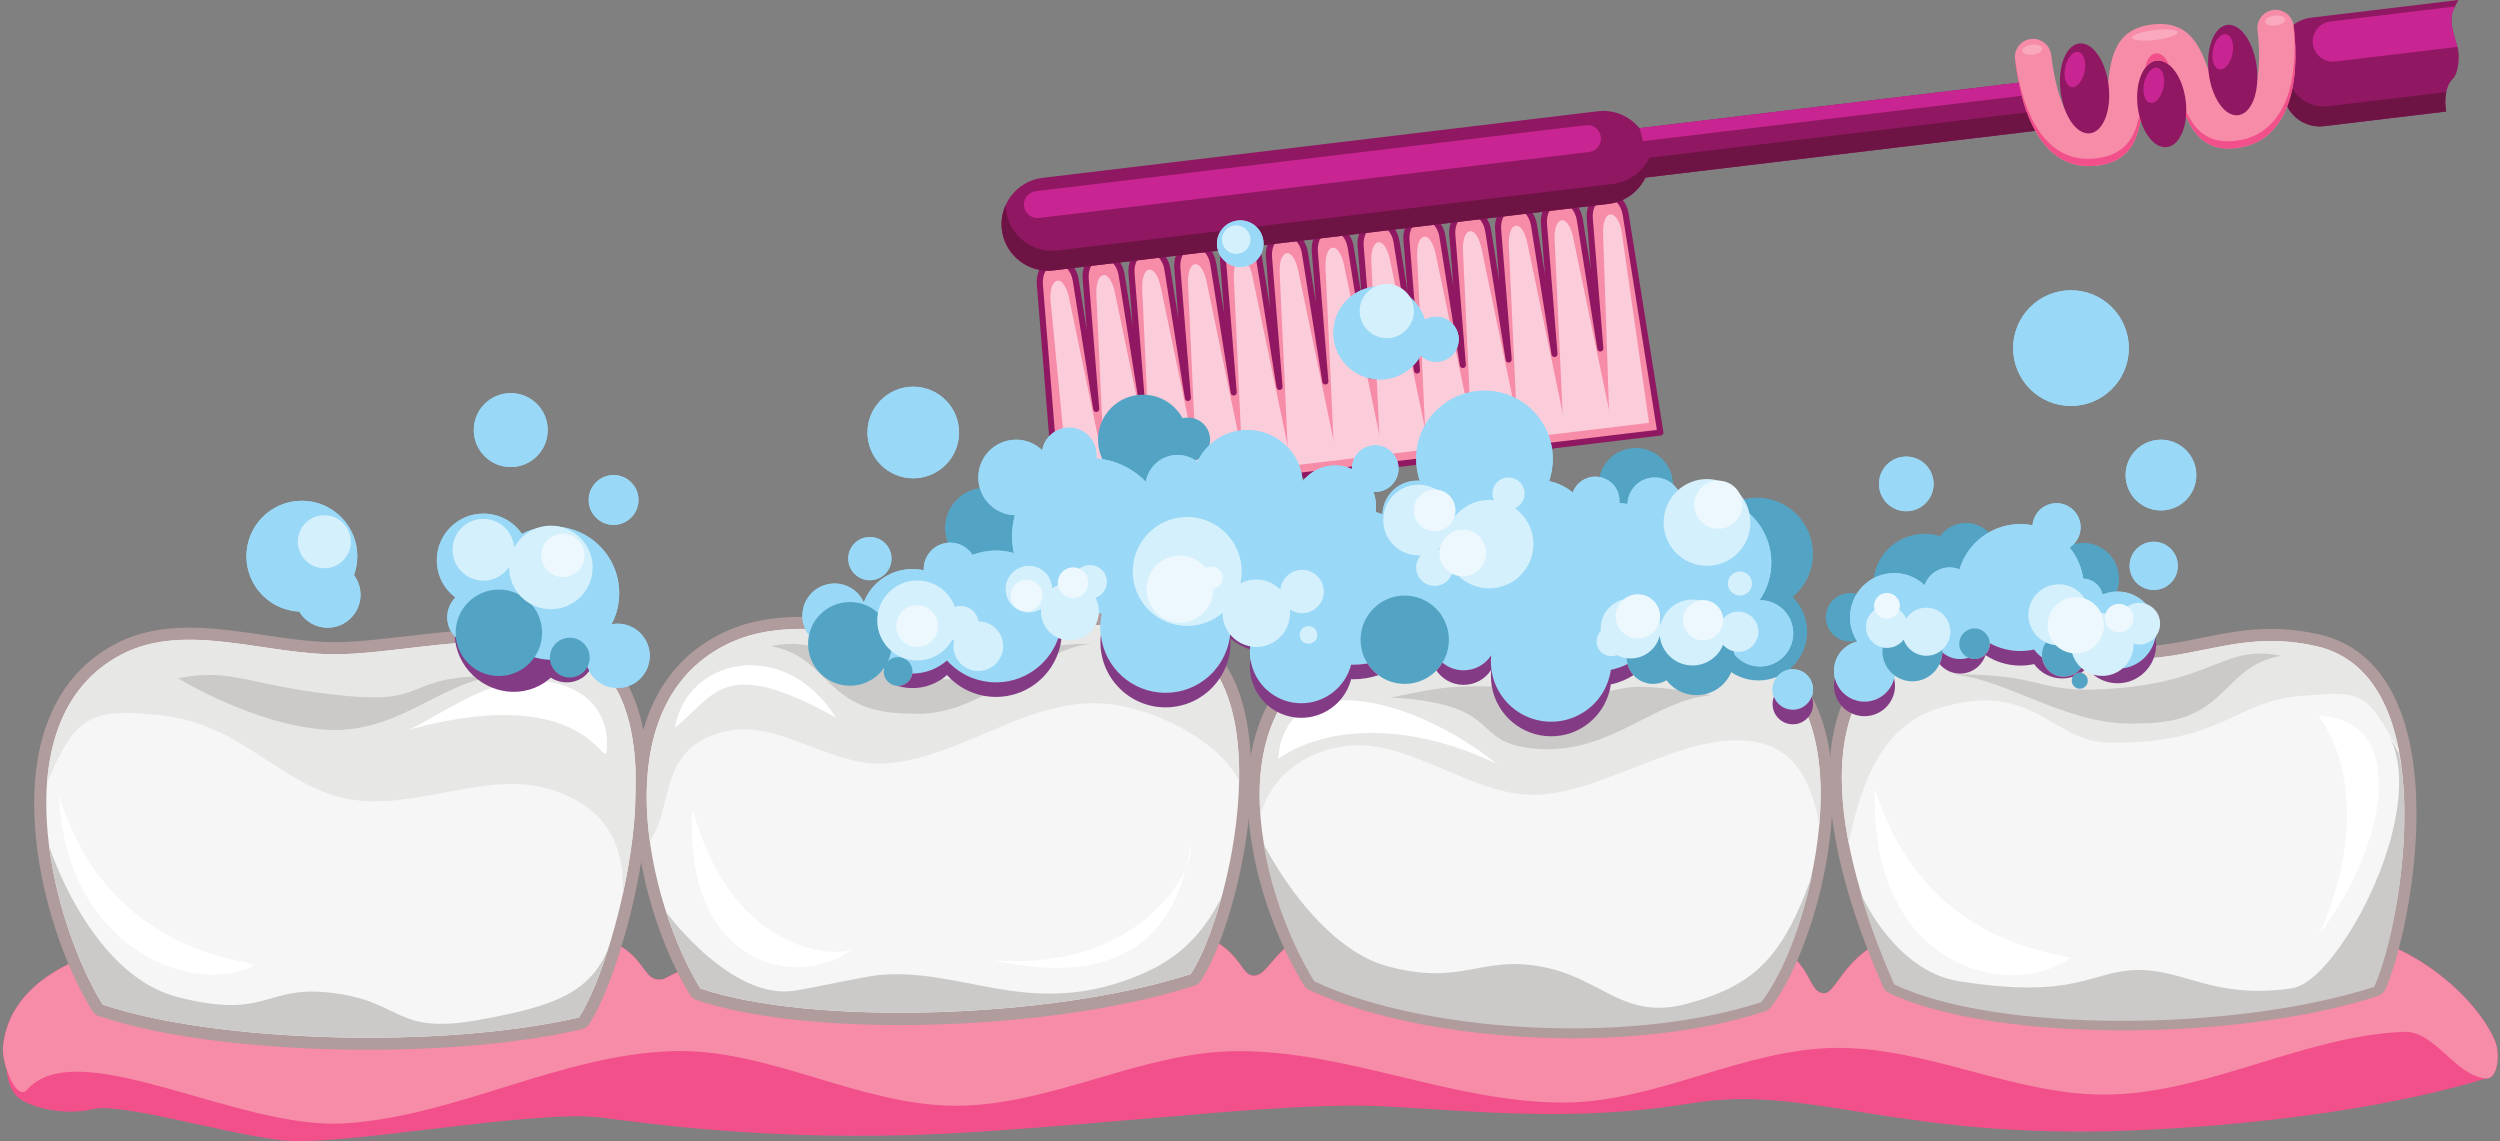
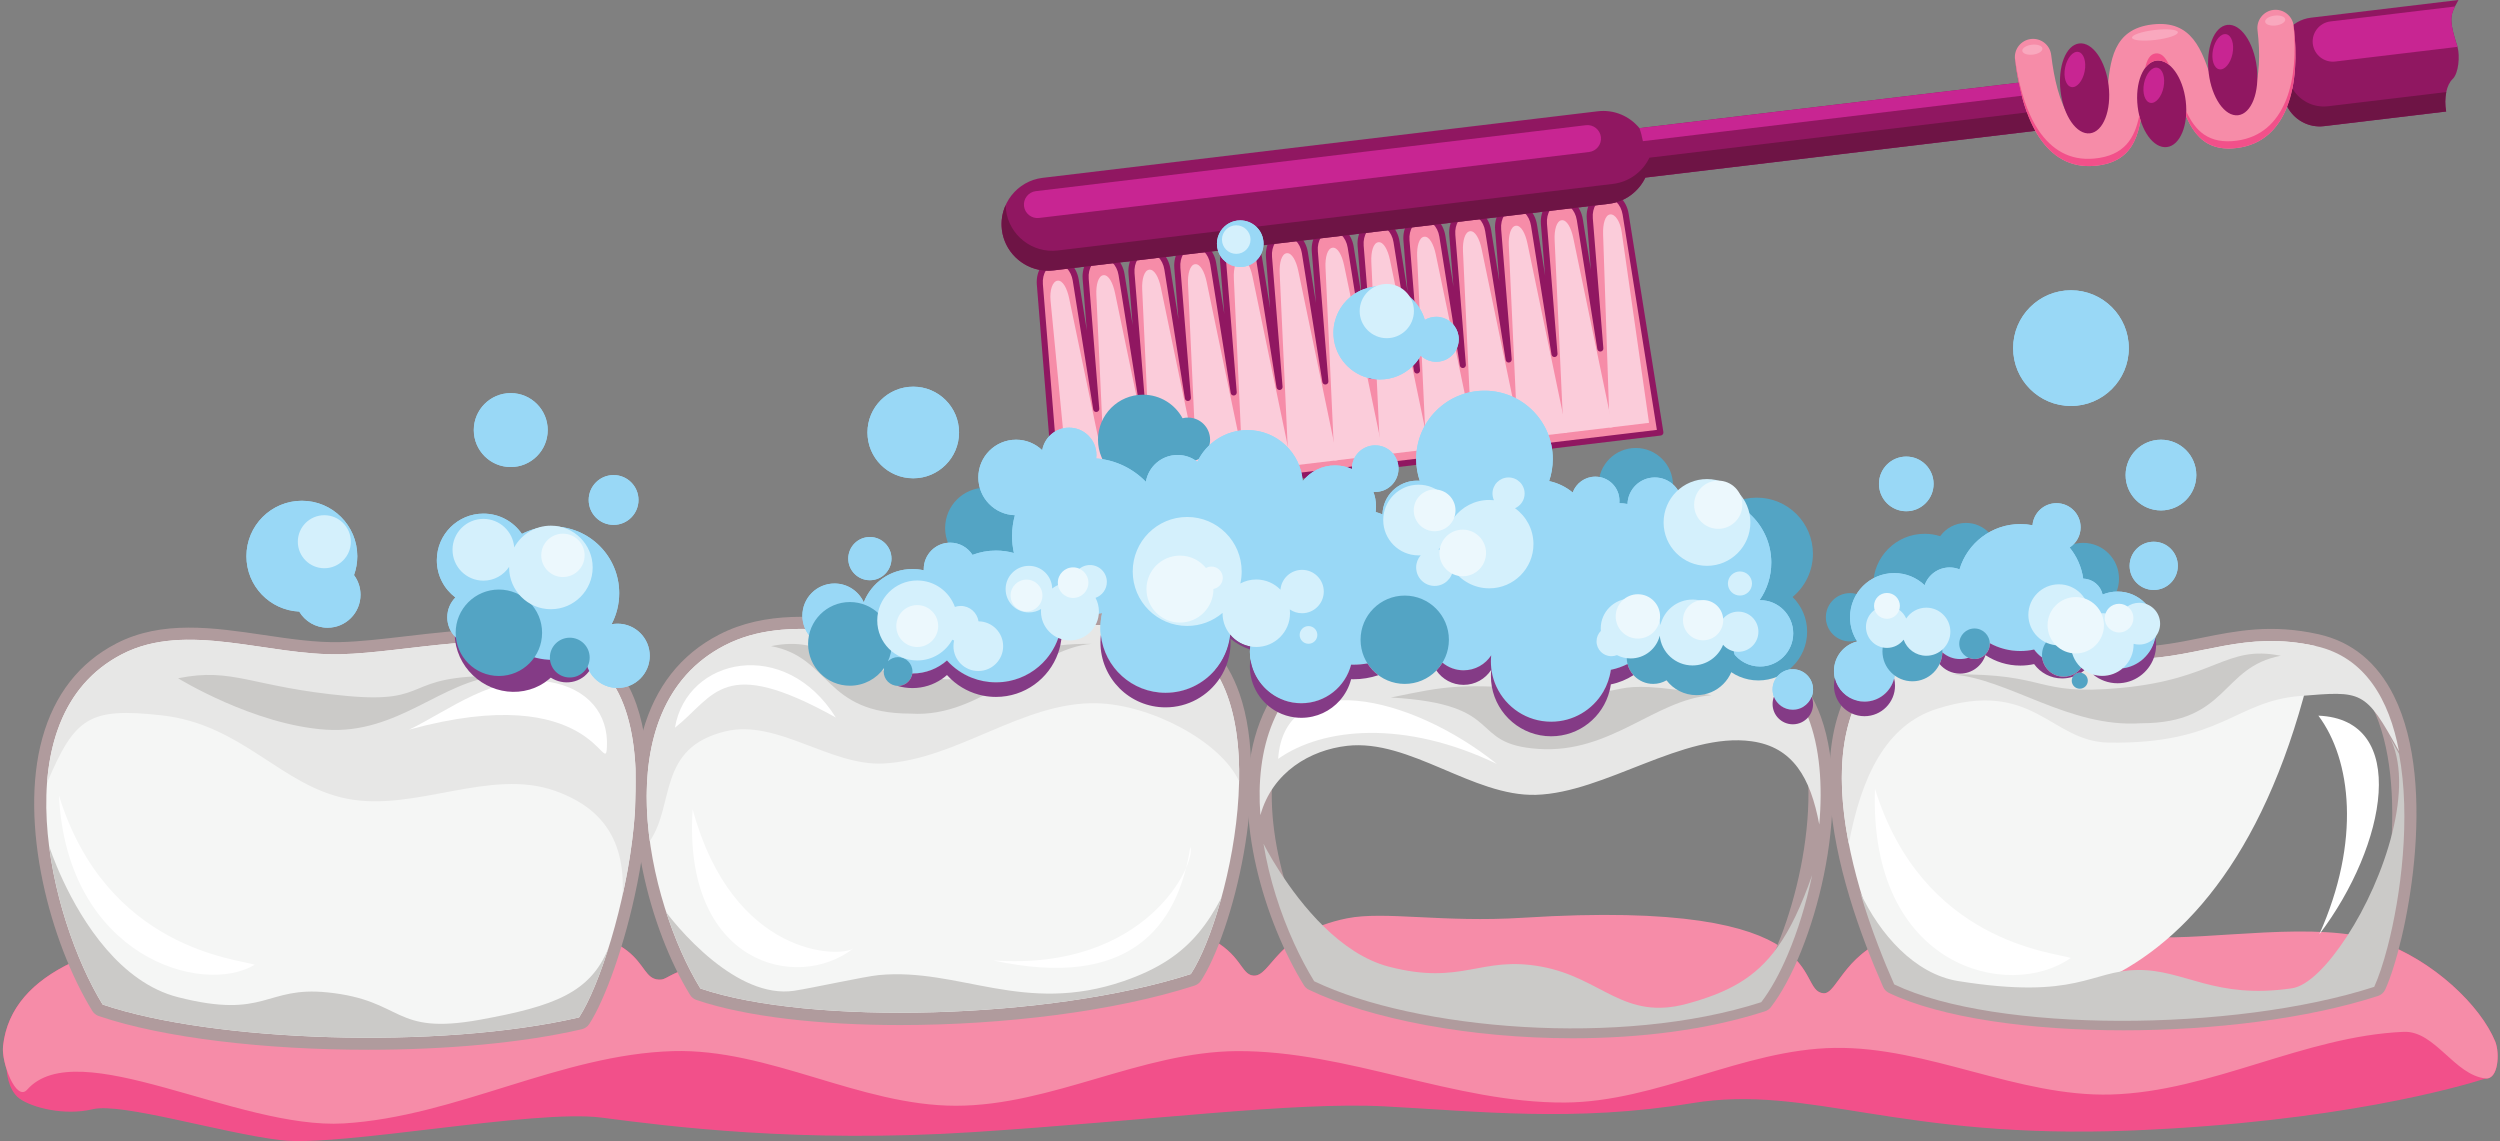
<svg xmlns="http://www.w3.org/2000/svg" height="1025.9" preserveAspectRatio="xMidYMid meet" version="1.0" viewBox="-2.6 0.0 2247.7 1025.9" width="2247.7" zoomAndPan="magnify">
  <rect x="-2.6" y="0.0" width="2247.7" height="1025.9" fill="#808080" stroke="none" />
  <defs>
    <clipPath id="a">
      <path d="M 0 842 L 2243 842 L 2243 1025.879 L 0 1025.879 Z M 0 842" />
    </clipPath>
  </defs>
  <g>
    <g clip-path="url(#a)">
      <path d="M 3.387 961.555 C 3.387 961.555 3.941 979.922 15.137 987.867 C 26.332 995.812 55.227 1003.398 80.867 997.258 C 106.512 991.117 196.082 1018.57 249.535 1025.07 C 302.984 1031.57 477.789 996.895 538.465 1004.84 C 599.141 1012.781 716.879 1027.949 872.898 1017.84 C 1028.918 1007.73 1160.387 990.395 1242.738 994.727 C 1325.078 999.059 1413.195 1009.168 1518.66 991.84 C 1624.121 974.5 1703.574 1025.059 1914.5 1016.398 C 2099.152 1008.809 2208.055 977.332 2232.301 969.613 C 2243.516 970.523 2245.098 946.891 2240.777 936.367 C 2228.16 905.641 2189.41 867.625 2144.508 849.391 C 2144.344 850.055 2144.18 850.715 2144 851.371 C 2140.117 866.293 2135.91 878.676 2132 887.262 C 2005.816 928.086 1791.562 928.641 1700.449 885.062 C 1695.867 874.715 1690.93 862.926 1686.031 850.121 C 1685.809 849.516 1685.574 848.91 1685.34 848.305 C 1653.734 865.324 1647.43 893.77 1636.93 893.027 C 1624.504 892.145 1626.723 874.094 1605.461 856.492 C 1605.242 857.035 1605.02 857.574 1604.785 858.113 C 1597.41 875.473 1589.211 890.285 1580.898 901.043 C 1454.711 941.863 1270.066 925.809 1178.957 882.23 C 1172.695 872.055 1166.539 860.461 1160.797 847.879 C 1160.559 847.336 1160.309 846.797 1160.066 846.25 C 1139.949 861.562 1134.559 878.211 1124.066 877.137 C 1112.988 876 1113.527 857.629 1083.906 842.93 C 1078.68 856.52 1073.227 867.797 1068.047 875.742 C 941.867 916.562 725.434 922.176 627.102 888.715 C 623.609 883.035 620.156 876.836 616.797 870.195 C 596.184 877.191 596.566 881.145 589.547 880.75 C 574.93 879.918 577.492 860.051 546.445 846.004 C 545.836 848.027 545.223 850.023 544.602 851.996 C 535.941 879.527 526.305 902.023 518.027 914.719 C 391.855 943.98 188.02 936.625 89.688 903.16 C 82.562 891.578 75.496 877.66 69.004 862.176 C 30.512 878.723 4.066 903.586 0.125 940.703 C -0.438 946.027 0.938 954.023 3.387 961.555" fill="#f2508a" fill-rule="evenodd" />
    </g>
    <g>
      <path d="M 0.125 940.703 C 14.887 801.648 345.5 834.594 442.195 832.395 C 586.855 829.105 566.102 879.418 589.547 880.75 C 605.605 881.66 582.941 859.797 861.141 830.91 C 1126.328 803.375 1101.867 874.859 1124.066 877.137 C 1140.207 878.793 1144.289 838.453 1208.539 825.641 C 1242.336 818.902 1294.527 829.703 1366.766 825.129 C 1652.605 807.039 1609.781 891.102 1636.93 893.027 C 1649.617 893.926 1656.195 852.152 1708.762 839.496 C 1768.512 825.105 1876.961 839.637 1928.742 842.465 C 1986.066 845.598 2081.332 827.078 2136.871 846.504 C 2184.953 863.316 2227.457 903.91 2240.777 936.367 C 2245.141 946.953 2243.488 970.793 2232.109 969.594 C 2204.023 966.637 2186.656 926.492 2158.449 927.703 C 2068.895 931.543 1985.105 981.512 1895.508 984.043 C 1811.555 986.414 1731.012 940.914 1647.031 942.145 C 1564.508 943.359 1486.871 990.824 1404.336 991.266 C 1304.898 991.797 1209.055 944.512 1109.617 945.035 C 1023.777 945.488 942.652 994.156 856.805 994.156 C 770.488 994.156 688.832 942.547 602.547 945.035 C 501.523 947.953 407.281 1004.02 306.395 1010.051 C 211.16 1015.73 67.168 928.539 21.797 979.707 C 11.93 990.832 -1.441 955.484 0.125 940.703" fill="#f68ca8" fill-rule="evenodd" />
    </g>
    <g>
      <path d="M 96.965 894.07 C 196.828 926.531 391.074 931.699 511.137 905.09 C 536.484 861.566 576.469 719.195 549.051 640.691 C 540.699 616.797 527.301 602.078 508.082 595.691 C 466.535 581.883 412.516 588.188 364.871 593.742 C 342.941 596.301 322.227 598.715 303.754 599.145 C 279.902 599.715 255.262 596.051 231.414 592.523 C 187.879 586.082 146.734 579.988 112.039 597.926 C 84.414 612.199 65.738 636.238 56.535 669.375 C 35.992 743.285 67.266 843.66 96.965 894.07 Z M 328.195 943.828 C 236.762 943.828 144.68 933.41 86.172 913.5 C 83.77 912.68 81.723 911.047 80.391 908.887 C 42.621 847.52 14.051 740.676 35.492 663.523 C 46.391 624.297 68.773 595.699 102.012 578.527 C 142.973 557.355 189.555 564.262 234.613 570.922 C 257.551 574.312 281.293 577.875 303.246 577.309 C 320.703 576.902 340.93 574.547 362.344 572.051 C 412.242 566.219 468.805 559.633 514.973 574.969 C 540.684 583.508 559.09 603.199 569.668 633.492 C 600.57 721.969 554.777 878.355 527.18 920.684 C 525.637 923.047 523.242 924.719 520.496 925.359 C 466.805 937.809 397.688 943.828 328.195 943.828" fill="#b09b9d" />
    </g>
    <g>
      <path d="M 89.691 903.16 C 42.168 825.949 -2.586 644.871 107.027 588.223 C 165.203 558.16 238.027 589.742 303.5 588.223 C 362.301 586.855 448.383 564.352 511.527 585.332 C 615.484 619.875 553.957 859.629 518.027 914.719 C 391.855 943.98 188.02 936.621 89.691 903.16" fill="#f5f6f5" fill-rule="evenodd" />
    </g>
    <g>
      <path d="M 634.363 879.609 C 731.906 910.844 939.672 904.516 1060.898 866.555 C 1086.91 822.879 1115.871 701.465 1091.191 630.793 C 1082.172 605 1066.809 588.332 1045.5 581.254 C 1003.969 567.445 949.941 573.742 902.309 579.297 C 880.367 581.855 859.645 584.27 841.172 584.699 C 818.992 585.156 796.684 582.797 775.051 580.469 C 731.34 575.758 690.055 571.312 653.82 590.031 C 625.137 604.855 605.809 629.594 596.363 663.559 C 577.555 731.238 601.652 824.316 634.363 879.609 Z M 806.719 921.609 C 735.027 921.609 668.273 914.258 623.578 899.055 C 621.18 898.234 619.133 896.602 617.801 894.441 C 581.641 835.691 554.469 732.758 575.328 657.715 C 586.453 617.652 609.492 588.355 643.797 570.637 C 685.871 548.883 732.387 553.895 777.391 558.754 C 798.328 561.012 819.977 563.375 840.66 562.863 C 858.125 562.457 878.355 560.102 899.777 557.602 C 949.672 551.777 1006.23 545.18 1052.391 560.531 C 1080.449 569.852 1100.441 591.07 1111.801 623.582 C 1140.281 705.109 1105.09 838.926 1077.191 881.711 C 1075.82 883.801 1073.781 885.367 1071.41 886.133 C 999.379 909.438 898.965 921.609 806.719 921.609" fill="#b09b9d" />
    </g>
    <g>
      <path d="M 627.105 888.715 C 579.582 811.504 539.199 636.973 648.809 580.332 C 706.98 550.273 775.449 575.293 840.914 573.777 C 899.707 572.418 985.801 549.906 1048.941 570.887 C 1152.898 605.426 1103.969 820.652 1068.051 875.742 C 941.871 916.562 725.434 922.176 627.105 888.715" fill="#f5f6f5" fill-rule="evenodd" />
    </g>
    <g>
      <path d="M 1186.594 871.559 C 1272.941 911.348 1450.75 928.164 1574.254 889.512 C 1607.961 842.961 1639.641 723.098 1614.023 651.957 C 1603.777 623.508 1585.398 606.121 1559.406 600.289 C 1515.348 590.41 1473.465 593.887 1432.973 597.254 C 1415.664 598.691 1397.762 600.184 1380.016 600.59 C 1355.094 601.199 1331.684 596.926 1309.098 592.816 C 1270.867 585.879 1237.875 579.891 1204.238 597.254 C 1175.02 612.355 1155.641 636.426 1146.637 668.797 C 1128.82 732.961 1154.598 818.129 1186.594 871.559 Z M 1411.254 933.484 C 1319.57 933.484 1229.566 916.359 1174.266 889.895 C 1172.355 888.992 1170.762 887.555 1169.672 885.773 C 1134.504 828.633 1105.715 734.535 1125.605 662.949 C 1136.289 624.484 1159.375 595.855 1194.215 577.859 C 1234.457 557.055 1274.391 564.309 1313.008 571.336 C 1334.508 575.238 1356.789 579.242 1379.523 578.754 C 1396.598 578.363 1413.375 576.961 1431.164 575.488 C 1473.293 571.98 1516.871 568.363 1564.191 578.977 C 1597.473 586.441 1621.812 609.121 1634.566 644.559 C 1663.48 724.852 1627.742 856.188 1589.531 905.539 C 1588.195 907.277 1586.348 908.57 1584.254 909.25 C 1532.066 926.133 1471.301 933.484 1411.254 933.484" fill="#b09b9d" />
    </g>
    <g>
-       <path d="M 1178.965 880.047 C 1131.445 802.836 1089.625 644.195 1199.223 587.555 C 1257.395 557.496 1314.312 591.18 1379.773 589.672 C 1438.566 588.316 1496.883 575.066 1561.801 589.633 C 1677.695 615.641 1631.852 833.031 1580.902 898.859 C 1454.727 939.68 1270.074 923.625 1178.965 880.047" fill="#f5f6f5" fill-rule="evenodd" />
-     </g>
+       </g>
    <g>
      <path d="M 1708.789 874.711 C 1797.023 914.289 1998.812 915.035 2123.949 876.18 C 2142.289 831.094 2164.691 704.996 2130.223 635.547 C 2118.168 611.234 2100.848 596.848 2077.289 591.566 C 2039.406 583.078 2011 588.828 1980.926 594.898 C 1961.562 598.82 1941.523 602.875 1918.129 603.418 C 1891.871 603.953 1863.73 597.48 1836.707 591.145 C 1794.375 581.219 1754.41 571.859 1722.117 588.527 C 1624.492 638.969 1670.906 787.797 1708.789 874.711 Z M 1906.664 926.336 C 1822.301 926.336 1742.449 915.078 1695.738 892.73 C 1693.387 891.609 1691.52 889.684 1690.473 887.301 C 1649.215 793.961 1597.172 628.508 1712.094 569.129 C 1751.535 548.746 1797.359 559.484 1841.691 569.879 C 1867.371 575.902 1893.871 582.184 1917.617 581.582 C 1939.094 581.086 1958.16 577.223 1976.598 573.492 C 2007.602 567.227 2039.648 560.73 2082.062 570.258 C 2112.043 576.977 2134.82 595.68 2149.789 625.84 C 2190.426 707.695 2160.258 849.527 2141.941 889.617 C 2140.664 892.402 2138.285 894.531 2135.371 895.469 C 2071.621 916.094 1987.078 926.336 1906.664 926.336" fill="#b09b9d" />
    </g>
    <g>
-       <path d="M 1700.457 882.879 C 1664.961 802.582 1607.488 635.465 1717.105 578.832 C 1775.266 548.773 1852.406 594.008 1917.871 592.504 C 1976.664 591.148 2014.758 566.344 2079.668 580.91 C 2195.562 606.914 2157.859 828.492 2131.996 885.078 C 2005.828 925.898 1791.562 926.457 1700.457 882.879" fill="#f5f6f5" fill-rule="evenodd" />
+       <path d="M 1700.457 882.879 C 1664.961 802.582 1607.488 635.465 1717.105 578.832 C 1775.266 548.773 1852.406 594.008 1917.871 592.504 C 1976.664 591.148 2014.758 566.344 2079.668 580.91 C 2005.828 925.898 1791.562 926.457 1700.457 882.879" fill="#f5f6f5" fill-rule="evenodd" />
    </g>
    <g>
      <path d="M 511.527 585.332 C 448.383 564.352 362.301 586.855 303.5 588.223 C 238.027 589.742 165.203 558.16 107.027 588.223 C 62.398 611.289 43.359 654.973 39.676 703.879 C 64.699 644.988 77.305 635.93 142.426 643.105 C 215.664 651.18 249.887 706.699 310.004 718.23 C 371.055 729.941 437.754 690.285 496.363 711.004 C 531.664 723.48 560.629 748.746 557.008 805.543 C 576.758 716.789 579.055 607.77 511.527 585.332" fill="#e7e7e6" fill-rule="evenodd" />
    </g>
    <g>
      <path d="M 840.914 573.777 C 775.449 575.293 706.98 550.273 648.809 580.332 C 585.141 613.23 572.082 685.906 581.629 756.18 C 604.254 723.305 588.113 672.477 649.5 657.551 C 696.035 646.234 743.973 688.961 791.797 686.445 C 857.848 682.973 917.09 630.781 983.219 632.273 C 1032.02 633.371 1094.719 666.512 1111.461 702.418 C 1112.629 642.328 1097.391 586.984 1048.941 570.887 C 985.801 549.906 899.707 572.418 840.914 573.777" fill="#e7e7e6" fill-rule="evenodd" />
    </g>
    <g>
      <path d="M 1379.766 589.672 C 1314.309 591.184 1257.387 557.5 1199.219 587.555 C 1142.219 617.012 1126.18 674.059 1130.582 732.891 C 1141.414 694.051 1175.516 674.301 1208.57 670.559 C 1264.789 664.191 1321.777 716.266 1378.328 714.621 C 1440.316 712.816 1510.895 657.898 1572.32 666.477 C 1609.359 671.648 1625.207 699.199 1633.07 741.324 C 1639.227 671.039 1623.246 603.426 1561.801 589.637 C 1496.875 575.07 1438.555 588.32 1379.766 589.672" fill="#e7e7e6" fill-rule="evenodd" />
    </g>
    <g>
      <path d="M 1917.863 592.504 C 1852.398 594.012 1775.254 548.773 1717.086 578.832 C 1650.977 612.996 1645.652 687.359 1659.621 758.617 C 1670.828 698.688 1692.754 651.949 1738.762 637.328 C 1825.98 609.617 1840.848 666.879 1893.344 667.668 C 1994.902 669.191 2006.469 630.508 2065.254 625.77 C 2121.227 621.266 2123.75 619.957 2154.32 675.527 C 2145.574 628.934 2123.711 590.793 2079.66 580.91 C 2014.742 566.348 1976.648 591.148 1917.863 592.504" fill="#e7e7e6" fill-rule="evenodd" />
    </g>
    <g>
      <path d="M 157.504 609.816 C 157.504 609.816 225.402 651.711 290.41 656.047 C 355.422 660.379 394.836 611.645 445.926 607.766 C 357.605 606.773 387.199 632.93 309.191 625.711 C 223.234 617.762 207.344 599.707 157.504 609.816" fill="#cbcac8" fill-rule="evenodd" />
    </g>
    <g>
      <path d="M 1247.809 627.125 C 1353.711 633.012 1315.699 669.02 1380.711 673.352 C 1445.719 677.688 1485.141 628.953 1536.23 625.074 C 1430.57 606.746 1473.172 628.57 1395.16 621.348 C 1309.199 613.402 1297.641 617.016 1247.809 627.125" fill="#cbcac8" fill-rule="evenodd" />
    </g>
    <g>
      <path d="M 93.016 853.352 C 58.023 812.871 41.492 760.457 41.492 760.457 C 46.062 796.508 56.465 832.266 69.004 862.176 C 75.496 877.66 82.562 891.578 89.691 903.16 C 188.02 936.621 391.855 943.98 518.027 914.719 C 526.305 902.023 535.945 879.523 544.602 851.996 C 528.328 892.574 495.59 904.699 429.086 916.793 C 349.625 931.242 361.559 899.383 291.844 892.234 C 235.5 886.453 236.945 916.793 157.488 896.566 C 131.473 889.941 110.055 873.066 93.016 853.352" fill="#cbcac8" fill-rule="evenodd" />
    </g>
    <g>
      <path d="M 365.16 656.031 C 401.18 638.887 442.289 604.766 491.062 613.027 C 526.141 618.973 544.52 641.922 543.074 671.539 C 541.629 701.152 532.242 610.078 365.16 656.031" fill="#fff" fill-rule="evenodd" />
    </g>
    <g>
      <path d="M 1343.199 686.836 C 1264.422 623.746 1152.191 600.035 1146.551 682.297 C 1186.781 653.844 1260.309 646.961 1343.199 686.836" fill="#fff" fill-rule="evenodd" />
    </g>
    <g>
      <path d="M 2082.598 840.129 C 2143.539 759.668 2164.199 646.836 2081.812 643.43 C 2111.355 682.875 2120.227 756.191 2082.598 840.129" fill="#fff" fill-rule="evenodd" />
    </g>
    <g>
      <path d="M 50.406 715.242 C 57.535 860.23 179.477 895.816 226.426 867.355 C 211.211 862.23 93.016 853.352 50.406 715.242" fill="#fff" fill-rule="evenodd" />
    </g>
    <g>
      <path d="M 1683.164 709.156 C 1677.348 870.625 1803.953 900.277 1859.195 861.273 C 1843.98 856.145 1725.777 847.27 1683.164 709.156" fill="#fff" fill-rule="evenodd" />
    </g>
    <g>
      <path d="M 620.148 727.641 C 610.965 867.168 714.25 892.176 764.754 852.605 C 753.02 861.359 656.316 860.945 620.148 727.641" fill="#fff" fill-rule="evenodd" />
    </g>
    <g>
      <path d="M 890.484 863.512 C 1013.09 890.219 1056.398 833.176 1067.59 761.582 C 1073.172 775.121 1029.461 873.273 890.484 863.512" fill="#fff" fill-rule="evenodd" />
    </g>
    <g>
      <path d="M 787.473 876.676 C 775.023 877.855 727.277 888.391 711.484 890.762 C 685.539 894.656 659.449 880.508 638.688 863.879 C 613.684 843.855 596.406 820.242 596.406 820.242 C 602.316 838.449 609.32 855.41 616.797 870.195 C 620.156 876.836 623.613 883.035 627.105 888.715 C 725.434 922.176 941.871 916.562 1068.051 875.742 C 1073.23 867.797 1078.68 856.52 1083.91 842.93 C 1088.012 832.266 1091.969 820.18 1095.551 807.164 C 1089.281 819.152 1082.602 829.664 1074.809 838.938 C 1059 857.738 1038.602 871.449 1007.641 882.094 C 917.891 912.941 859.887 869.816 787.473 876.676" fill="#cbcac8" fill-rule="evenodd" />
    </g>
    <g>
      <path d="M 1514.699 902.312 C 1456.91 918.203 1438.129 879.199 1383.23 869.086 C 1328.34 858.973 1312.441 886.422 1245.988 869.086 C 1224.172 863.395 1204.539 849.523 1188.012 833.461 C 1154.211 800.609 1133.391 758.578 1133.391 758.578 C 1138.48 790.145 1148.672 821.238 1160.801 847.879 C 1166.539 860.465 1172.699 872.055 1178.961 882.23 C 1270.07 925.809 1454.719 941.863 1580.898 901.043 C 1589.219 890.285 1597.422 875.473 1604.789 858.113 C 1613.699 837.125 1621.41 812.406 1626.719 786.605 C 1616.891 814.703 1606.98 835.617 1595.512 851.625 C 1575.711 879.246 1551.281 892.25 1514.699 902.312" fill="#cbcac8" fill-rule="evenodd" />
    </g>
    <g>
      <path d="M 1919.348 872.098 C 1877.051 872.566 1865.324 899.223 1758.117 882.082 C 1718.668 875.777 1687.285 839.684 1669.852 802.336 C 1674.789 819.188 1680.379 835.332 1686.047 850.117 C 1690.945 862.926 1695.871 874.715 1700.449 885.062 C 1791.566 928.641 2005.82 928.082 2132.008 887.262 C 2135.918 878.676 2140.125 866.293 2144.012 851.367 C 2156.016 805.32 2165.121 735.102 2154.324 677.711 C 2151.023 671.695 2148.043 666.34 2145.277 661.59 C 2169.434 705.754 2141.75 789.422 2107.41 842.02 C 2090.746 867.543 2072.645 886.434 2057.887 888.586 C 1988.266 898.754 1961.645 871.629 1919.348 872.098" fill="#cbcac8" fill-rule="evenodd" />
    </g>
    <g>
      <path d="M 995.797 448.156 L 989.578 448.902 L 948.379 453.844 L 932.312 255.707 C 931.449 245.016 937.25 235.473 946.117 234.41 C 954.984 233.344 962.879 241.25 964.566 251.84 L 982.996 367.695 L 973.516 250.766 C 972.648 240.078 978.449 230.531 987.32 229.469 C 996.188 228.406 1004.078 236.309 1005.77 246.898 L 1024.199 362.754 L 1014.719 245.828 C 1013.852 235.137 1019.648 225.594 1028.52 224.527 C 1037.391 223.465 1045.281 231.371 1046.969 241.961 L 1065.398 357.812 L 1055.922 240.887 C 1055.051 230.195 1060.852 220.652 1069.719 219.59 C 1078.59 218.523 1086.488 226.43 1088.172 237.02 L 1106.602 352.875 L 1097.121 235.945 C 1096.25 225.258 1102.059 215.711 1110.922 214.648 C 1119.789 213.586 1127.68 221.488 1129.371 232.078 L 1147.801 347.934 L 1138.32 231.008 C 1137.461 220.316 1143.262 210.77 1152.129 209.707 C 1161 208.645 1168.891 216.551 1170.57 227.137 L 1189 342.992 L 1179.531 226.066 C 1178.66 215.375 1184.461 205.828 1193.328 204.766 C 1202.199 203.703 1210.09 211.609 1211.77 222.199 L 1230.211 338.055 L 1220.73 221.125 C 1219.859 210.434 1225.66 200.891 1234.531 199.828 C 1243.398 198.762 1251.289 206.672 1252.98 217.258 L 1271.41 333.113 L 1261.93 216.188 C 1261.059 205.492 1266.859 195.949 1275.73 194.887 C 1284.602 193.824 1292.488 201.73 1294.18 212.316 L 1312.609 328.172 L 1303.129 211.246 C 1302.262 200.555 1308.059 191.012 1316.93 189.945 C 1325.801 188.883 1333.691 196.789 1335.379 207.379 L 1353.809 323.23 L 1344.328 206.305 C 1343.469 195.613 1349.27 186.07 1358.129 185.008 C 1367 183.941 1374.898 191.848 1376.578 202.438 L 1395.012 318.293 L 1385.531 201.363 C 1384.672 190.672 1390.469 181.129 1399.34 180.066 C 1408.211 179.004 1416.102 186.906 1417.781 197.496 L 1436.211 313.352 L 1426.73 196.426 C 1425.871 185.734 1431.672 176.188 1440.539 175.125 C 1449.41 174.062 1457.301 181.969 1458.98 192.555 L 1490.219 388.871 L 1449.012 393.812 L 1442.801 394.562 L 1407.809 398.754 L 1401.602 399.5 L 1366.609 403.695 L 1360.391 404.441 L 1325.41 408.633 L 1319.191 409.379 L 1284.211 413.574 L 1277.988 414.32 L 1243.012 418.516 L 1236.789 419.262 L 1201.809 423.453 L 1195.59 424.199 L 1160.602 428.395 L 1154.379 429.141 L 1119.398 433.336 L 1113.18 434.082 L 1078.199 438.277 L 1071.98 439.023 L 1037 443.215 L 1030.781 443.961 L 995.797 448.156" fill="#f68ca8" fill-rule="evenodd" />
    </g>
    <g>
      <path d="M 947.68 237.039 C 947.273 237.039 946.852 237.07 946.438 237.117 C 939.281 237.98 934.27 246.047 935.035 255.488 L 950.867 450.797 L 995.473 445.445 L 1487.07 386.504 L 1456.289 192.984 C 1454.789 183.625 1448 177.066 1440.859 177.832 C 1433.699 178.695 1428.691 186.762 1429.461 196.207 L 1438.941 313.133 C 1439.051 314.594 1438 315.887 1436.539 316.059 C 1435.102 316.27 1433.738 315.227 1433.52 313.781 L 1415.09 197.922 C 1413.602 188.586 1406.879 181.965 1399.66 182.773 C 1392.5 183.633 1387.488 191.699 1388.262 201.148 L 1397.738 318.074 C 1397.852 319.535 1396.801 320.828 1395.34 321.004 C 1393.898 321.223 1392.551 320.168 1392.32 318.723 L 1373.891 202.863 C 1372.398 193.52 1365.68 186.891 1358.461 187.711 C 1351.301 188.578 1346.289 196.645 1347.059 206.086 L 1356.539 323.012 C 1356.648 324.473 1355.602 325.766 1354.141 325.938 C 1352.691 326.129 1351.352 325.105 1351.121 323.66 L 1332.691 207.809 C 1331.191 198.465 1324.48 191.887 1317.25 192.656 C 1310.102 193.512 1305.09 201.578 1305.852 211.027 L 1315.34 327.957 C 1315.449 329.414 1314.391 330.711 1312.93 330.883 C 1311.488 331.078 1310.141 330.047 1309.922 328.602 L 1291.48 212.746 C 1289.988 203.383 1283.109 196.785 1276.051 197.598 C 1268.898 198.457 1263.879 206.523 1264.648 215.965 L 1274.129 332.891 C 1274.25 334.352 1273.191 335.645 1271.73 335.816 C 1270.289 336.027 1268.941 334.984 1268.719 333.539 L 1250.281 217.688 C 1248.781 208.336 1241.969 201.789 1234.859 202.535 C 1227.691 203.398 1222.68 211.465 1223.449 220.906 L 1232.93 337.836 C 1233.039 339.297 1231.988 340.59 1230.531 340.762 C 1229.078 340.98 1227.738 339.926 1227.512 338.48 L 1209.078 222.625 C 1207.578 213.266 1200.77 206.727 1193.648 207.477 C 1186.488 208.336 1181.48 216.402 1182.25 225.844 L 1191.73 342.777 C 1191.84 344.238 1190.789 345.531 1189.328 345.703 C 1187.879 345.938 1186.539 344.871 1186.309 343.426 L 1167.879 227.566 C 1166.391 218.215 1159.578 211.668 1152.449 212.414 C 1145.289 213.277 1140.281 221.344 1141.039 230.789 L 1150.52 347.715 C 1150.641 349.176 1149.578 350.469 1148.121 350.641 C 1146.68 350.836 1145.328 349.812 1145.109 348.359 L 1126.68 232.512 C 1125.18 223.148 1118.32 216.605 1111.25 217.355 C 1104.078 218.215 1099.07 226.289 1099.84 235.73 L 1109.32 352.656 C 1109.43 354.117 1108.379 355.41 1106.922 355.586 C 1105.48 355.789 1104.129 354.75 1103.898 353.305 L 1085.48 237.445 C 1083.98 228.086 1077.129 221.52 1070.039 222.301 C 1062.891 223.156 1057.879 231.223 1058.648 240.668 L 1068.129 357.594 C 1068.238 359.055 1067.191 360.348 1065.73 360.52 C 1064.328 360.738 1062.93 359.684 1062.711 358.242 L 1044.27 242.391 C 1042.781 233.047 1036.07 226.438 1028.84 227.234 C 1021.691 228.094 1016.68 236.16 1017.441 245.609 L 1026.922 362.535 C 1027.039 363.996 1025.98 365.289 1024.52 365.465 C 1023.121 365.695 1021.738 364.629 1021.512 363.184 L 1003.07 247.324 C 1001.57 237.965 994.742 231.41 987.641 232.18 C 980.484 233.039 975.473 241.105 976.238 250.547 L 985.723 367.473 C 985.836 368.934 984.781 370.227 983.32 370.398 C 981.914 370.598 980.535 369.566 980.305 368.121 L 961.867 252.27 C 960.461 243.461 954.367 237.039 947.68 237.039 Z M 948.379 456.574 C 947.754 456.574 947.145 456.355 946.648 455.957 C 946.074 455.492 945.715 454.809 945.652 454.062 L 929.59 255.926 C 928.59 243.555 935.707 232.91 945.789 231.699 C 955.887 230.457 965.309 239.156 967.258 251.41 L 974.539 297.168 L 970.793 250.984 C 969.793 238.605 976.91 227.965 986.992 226.762 C 997.105 225.598 1006.512 234.203 1008.461 246.469 L 1015.738 292.223 L 1012 246.047 C 1010.988 233.672 1018.109 223.023 1028.199 221.82 C 1038.219 220.668 1047.711 229.27 1049.66 241.531 L 1056.949 287.285 L 1053.199 241.105 C 1052.199 228.727 1059.32 218.086 1069.398 216.883 C 1079.5 215.738 1088.922 224.324 1090.859 236.59 L 1098.129 282.285 L 1094.391 236.168 C 1093.391 223.789 1100.512 213.145 1110.602 211.941 C 1120.711 210.727 1130.109 219.395 1132.07 231.652 L 1139.34 277.348 L 1135.602 231.223 C 1134.602 218.855 1141.711 208.207 1151.801 206.996 C 1161.859 205.746 1171.309 214.453 1173.262 226.711 L 1180.551 272.473 L 1176.801 226.281 C 1175.801 213.902 1182.922 203.266 1193.012 202.059 C 1203.109 200.84 1212.52 209.504 1214.469 221.766 L 1221.75 267.52 L 1218 221.344 C 1217 208.977 1224.121 198.328 1234.211 197.117 C 1244.301 195.898 1253.719 204.574 1255.672 216.828 L 1262.949 262.586 L 1259.199 216.402 C 1258.199 204.023 1265.32 193.387 1275.398 192.18 C 1285.539 191.027 1294.922 199.621 1296.871 211.887 L 1304.148 257.641 L 1300.41 211.465 C 1299.41 199.09 1306.52 188.441 1316.609 187.238 C 1326.59 186.039 1336.121 194.688 1338.07 206.949 L 1345.359 252.707 L 1341.609 206.523 C 1340.609 194.152 1347.73 183.504 1357.809 182.293 C 1367.93 181.051 1377.328 189.75 1379.281 202.008 L 1386.559 247.762 L 1382.809 201.586 C 1381.809 189.211 1388.93 178.562 1399.012 177.359 C 1409.109 176.184 1418.531 184.809 1420.48 197.062 L 1427.75 242.758 L 1424.012 196.645 C 1423.012 184.273 1430.129 173.625 1440.219 172.414 C 1450.219 171.258 1459.719 179.863 1461.68 192.129 L 1492.91 388.441 C 1493.031 389.172 1492.84 389.926 1492.398 390.52 C 1491.941 391.105 1491.27 391.496 1490.539 391.582 L 948.703 456.551 C 948.598 456.566 948.484 456.574 948.379 456.574" fill="#901761" />
    </g>
    <g>
      <path d="M 1471.375 115.203 L 1827.852 72.461 L 1833.18 116.926 L 1476.715 159.668 C 1470.699 172.176 1458.637 181.477 1443.918 183.242 L 944.75 243.098 C 921.871 245.84 900.91 229.367 898.164 206.488 L 898.164 206.484 C 895.422 183.605 911.895 162.645 934.773 159.898 L 1433.941 100.047 C 1448.66 98.285 1462.578 104.469 1471.375 115.203 Z M 2086.828 113.426 C 2068.977 115.562 2052.645 102.715 2050.504 84.875 L 2046.586 52.23 C 2044.445 34.387 2057.293 18.039 2075.129 15.898 L 2207.75 0 C 2206.555 2.191 2205.512 4.086 2204.617 5.84 C 2200.133 14.738 2199.766 19.961 2206.746 41.664 C 2206.785 41.816 2206.828 41.973 2206.883 42.133 C 2209.172 50.023 2208.008 65.941 2202.477 71.094 C 2199.727 73.664 2197.812 77.879 2196.785 82.785 C 2195.645 88.195 2195.578 94.445 2196.676 100.254 L 2086.828 113.426" fill="#901761" fill-rule="evenodd" />
    </g>
    <g>
      <path d="M 1809.051 53.277 C 1807.965 44.297 1814.379 36.141 1823.352 35.062 C 1832.336 33.984 1840.5 40.395 1841.574 49.375 C 1844.184 71.133 1849.145 91.926 1857.824 105.004 C 1862.938 112.703 1869.504 117.332 1877.883 116.574 C 1889.082 115.566 1890.535 99.328 1891.953 83.273 C 1894.496 54.602 1897.016 26.23 1932.371 21.992 C 1968.301 17.68 1977.223 45.16 1986.129 72.602 C 1990.887 87.25 1995.633 101.883 2004.922 100.621 C 2013.781 99.418 2019.664 93.102 2023.27 84 C 2029.066 69.328 2029.625 48.406 2027.082 27.133 C 2025.992 18.152 2032.406 9.996 2041.379 8.918 C 2050.363 7.844 2058.527 14.25 2059.59 23.234 C 2062.715 49.258 2061.68 75.758 2053.691 95.945 C 2045.809 115.902 2031.711 129.922 2009.301 132.965 C 1972.918 137.902 1963.945 110.297 1954.973 82.656 C 1950.242 68.047 1945.484 53.414 1936.27 54.52 C 1927.223 55.602 1925.867 70.758 1924.516 86.074 C 1921.883 115.688 1919.238 145.633 1880.879 149.086 C 1858.531 151.098 1842.258 140.664 1830.605 123.086 C 1818.672 105.09 1812.18 79.355 1809.051 53.277" fill="#f68ca8" fill-rule="evenodd" />
    </g>
    <g>
      <path d="M 1866.777 39.062 C 1878.699 37.633 1890.551 54.562 1893.227 76.879 C 1895.902 99.191 1888.387 118.438 1876.465 119.867 C 1864.531 121.301 1852.68 104.371 1850.016 82.059 C 1847.328 59.742 1854.844 40.496 1866.777 39.062" fill="#901761" fill-rule="evenodd" />
    </g>
    <g>
      <path d="M 1866.035 46.695 C 1870.887 47.668 1873.391 55.516 1871.656 64.23 C 1869.91 72.945 1864.578 79.227 1859.727 78.258 C 1854.875 77.289 1852.359 69.438 1854.105 60.723 C 1855.852 52.008 1861.188 45.727 1866.035 46.695" fill="#c82592" fill-rule="evenodd" />
    </g>
    <g>
      <path d="M 1999.938 22.379 C 2011.863 20.949 2023.727 37.973 2026.418 60.402 C 2029.105 82.832 2021.613 102.176 2009.672 103.605 C 1997.746 105.035 1985.883 88.016 1983.195 65.586 C 1980.508 43.152 1988 23.812 1999.938 22.379" fill="#901761" fill-rule="evenodd" />
    </g>
    <g>
      <path d="M 1936.289 54.512 C 1948.215 53.082 1959.98 69.32 1962.547 90.781 C 1965.129 112.246 1957.531 130.805 1945.609 132.234 C 1933.676 133.664 1921.906 117.426 1919.34 95.961 C 1916.77 74.5 1924.344 55.941 1936.289 54.512" fill="#901761" fill-rule="evenodd" />
    </g>
    <g>
      <path d="M 994.059 438.434 L 958.609 442.684 L 941.926 270.238 C 941.023 260.938 943.664 252.902 948.266 252.352 C 952.871 251.797 956.777 259.184 958.656 268.234 L 994.059 438.434" fill="#fbccda" fill-rule="evenodd" />
    </g>
    <g>
      <path d="M 1444.559 384.418 L 1480.012 380.164 L 1455.449 208.664 C 1454.129 199.41 1449.66 192.234 1445.059 192.781 C 1440.461 193.336 1438.41 201.434 1438.719 210.672 L 1444.559 384.418" fill="#fbccda" fill-rule="evenodd" />
    </g>
    <g>
      <path d="M 1035.262 433.492 L 991.137 438.781 L 983.125 265.301 C 982.695 256.027 984.867 247.965 989.469 247.41 C 994.07 246.859 997.977 254.242 999.859 263.293 L 1035.262 433.492" fill="#fbccda" fill-rule="evenodd" />
    </g>
    <g>
      <path d="M 1076.461 428.555 L 1032.34 433.844 L 1024.328 260.359 C 1023.898 251.09 1026.07 243.023 1030.672 242.473 C 1035.27 241.918 1039.18 249.305 1041.059 258.352 L 1076.461 428.555" fill="#fbccda" fill-rule="evenodd" />
    </g>
    <g>
      <path d="M 1117.66 423.613 L 1073.539 428.902 L 1065.531 255.422 C 1065.102 246.148 1067.27 238.082 1071.871 237.531 C 1076.469 236.98 1080.379 244.363 1082.262 253.41 L 1117.66 423.613" fill="#fbccda" fill-rule="evenodd" />
    </g>
    <g>
      <path d="M 1158.859 418.672 L 1114.738 423.961 L 1106.73 250.48 C 1106.301 241.207 1108.469 233.141 1113.07 232.59 C 1117.68 232.039 1121.578 239.422 1123.469 248.473 L 1158.859 418.672" fill="#fbccda" fill-rule="evenodd" />
    </g>
    <g>
      <path d="M 1200.059 413.73 L 1155.941 419.023 L 1147.93 245.539 C 1147.512 236.27 1149.672 228.203 1154.27 227.648 C 1158.879 227.098 1162.781 234.484 1164.672 243.531 L 1200.059 413.73" fill="#fbccda" fill-rule="evenodd" />
    </g>
    <g>
      <path d="M 1241.262 408.793 L 1197.148 414.082 L 1189.141 240.598 C 1188.711 231.328 1190.871 223.262 1195.48 222.711 C 1200.078 222.156 1203.988 229.543 1205.871 238.59 L 1241.262 408.793" fill="#fbccda" fill-rule="evenodd" />
    </g>
    <g>
      <path d="M 1282.469 403.852 L 1238.352 409.141 L 1230.34 235.656 C 1229.91 226.387 1232.078 218.32 1236.68 217.77 C 1241.281 217.219 1245.191 224.602 1247.07 233.652 L 1282.469 403.852" fill="#fbccda" fill-rule="evenodd" />
    </g>
    <g>
      <path d="M 1323.672 398.91 L 1279.551 404.203 L 1271.539 230.719 C 1271.109 221.445 1273.281 213.383 1277.879 212.828 C 1282.48 212.277 1286.391 219.66 1288.27 228.711 L 1323.672 398.91" fill="#fbccda" fill-rule="evenodd" />
    </g>
    <g>
      <path d="M 1364.871 393.969 L 1320.75 399.262 L 1312.738 225.777 C 1312.309 216.508 1314.48 208.441 1319.078 207.887 C 1323.68 207.34 1327.59 214.723 1329.469 223.77 L 1364.871 393.969" fill="#fbccda" fill-rule="evenodd" />
    </g>
    <g>
      <path d="M 1406.07 389.031 L 1361.949 394.324 L 1353.941 220.836 C 1353.512 211.566 1355.68 203.5 1360.281 202.949 C 1364.891 202.398 1368.789 209.781 1370.68 218.828 L 1406.07 389.031" fill="#fbccda" fill-rule="evenodd" />
    </g>
    <g>
      <path d="M 1447.27 384.094 L 1403.148 389.383 L 1395.141 215.898 C 1394.719 206.625 1396.879 198.559 1401.48 198.008 C 1406.09 197.457 1410 204.84 1411.879 213.891 L 1447.27 384.094" fill="#fbccda" fill-rule="evenodd" />
    </g>
    <g>
      <path d="M 928.668 171.859 L 1423.25 112.559 C 1429.871 111.766 1435.941 116.535 1436.738 123.16 L 1436.738 123.164 C 1437.531 129.789 1432.762 135.863 1426.129 136.656 L 931.559 195.961 C 924.93 196.754 918.859 191.98 918.066 185.355 L 918.066 185.352 C 917.27 178.727 922.043 172.656 928.668 171.859" fill="#c82592" fill-rule="evenodd" />
    </g>
    <g>
      <path d="M 2092.645 19.27 L 2204.613 5.844 C 2200.117 14.742 2199.766 19.969 2206.738 41.668 C 2206.777 41.82 2206.82 41.977 2206.875 42.137 L 2096.961 55.312 C 2087.051 56.504 2077.969 49.367 2076.789 39.453 L 2076.789 39.449 C 2075.598 29.539 2082.734 20.457 2092.645 19.27" fill="#c82592" fill-rule="evenodd" />
    </g>
    <g>
      <path d="M 1471.367 115.203 C 1472.707 118.742 1473.684 122.734 1474.5 126.918 L 1815.102 86.082 C 1814.09 82.234 1813.188 78.305 1812.398 74.312 L 1471.367 115.203" fill="#c82592" fill-rule="evenodd" />
    </g>
    <g>
      <path d="M 1447.586 165.344 L 948.426 225.195 C 925.543 227.941 904.582 211.469 901.84 188.586 C 901.672 187.188 901.574 185.789 901.551 184.406 C 898.527 191.113 897.23 198.688 898.164 206.488 C 900.496 225.934 915.992 240.754 934.641 243.078 C 937.93 243.488 941.316 243.508 944.75 243.098 L 960.215 241.242 L 975.234 239.441 L 1001.418 236.301 L 1016.441 234.5 L 1042.621 231.363 L 1057.641 229.562 L 1083.82 226.422 L 1098.84 224.621 L 1125.02 221.484 L 1140.043 219.68 L 1166.219 216.543 L 1181.242 214.738 L 1207.43 211.602 L 1222.449 209.801 L 1248.625 206.66 L 1263.648 204.859 L 1289.836 201.723 L 1304.844 199.918 L 1331.031 196.781 L 1346.055 194.977 L 1372.23 191.84 L 1387.254 190.039 L 1413.43 186.898 L 1428.449 185.098 L 1443.91 183.246 C 1447.352 182.836 1450.637 182.012 1453.742 180.836 C 1463.93 176.965 1472.102 169.258 1476.711 159.668 L 1827.277 117.637 C 1824.43 112.555 1821.941 106.988 1819.77 101.078 L 1480.375 141.77 C 1474.379 154.277 1462.305 163.582 1447.586 165.344" fill="#6e1445" fill-rule="evenodd" />
    </g>
    <g>
      <path d="M 2196.676 100.254 C 2195.586 94.445 2195.637 88.195 2196.785 82.781 L 2090.504 95.523 C 2077.27 97.109 2064.855 90.449 2058.453 79.621 C 2057.293 85.309 2055.758 90.707 2053.789 95.723 C 2059.828 107.605 2072.875 115.098 2086.824 113.426 L 2196.676 100.254" fill="#6e1445" fill-rule="evenodd" />
    </g>
    <g>
      <path d="M 1936.984 60.887 C 1941.84 61.855 1944.344 69.707 1942.605 78.422 C 1940.863 87.137 1935.531 93.418 1930.676 92.449 C 1925.832 91.477 1923.316 83.629 1925.059 74.914 C 1926.812 66.199 1932.145 59.918 1936.984 60.887" fill="#c82592" fill-rule="evenodd" />
    </g>
    <g>
      <path d="M 1914.258 33.914 C 1913.957 31.461 1922.957 28.367 1934.332 27.004 C 1945.719 25.637 1955.184 26.52 1955.484 28.973 C 1955.773 31.426 1946.785 34.52 1935.398 35.887 C 1924.012 37.25 1914.555 36.367 1914.258 33.914" fill="#f9a8be" fill-rule="evenodd" />
    </g>
    <g>
      <path d="M 1815.621 45.742 C 1815.34 43.289 1819.141 40.812 1824.137 40.215 C 1829.121 39.617 1833.41 41.117 1833.691 43.57 C 1833.996 46.027 1830.18 48.5 1825.195 49.098 C 1820.199 49.695 1815.926 48.191 1815.621 45.742" fill="#f9a8be" fill-rule="evenodd" />
    </g>
    <g>
      <path d="M 2033.941 19.562 C 2033.641 17.113 2037.457 14.641 2042.441 14.039 C 2047.43 13.441 2051.707 14.945 2052.012 17.398 C 2052.301 19.852 2048.484 22.324 2043.5 22.922 C 2038.512 23.523 2034.234 22.016 2033.941 19.562" fill="#f9a8be" fill-rule="evenodd" />
    </g>
    <g>
      <path d="M 1998.977 30.754 C 2003.828 31.727 2006.352 39.574 2004.602 48.293 C 2002.855 57.004 1997.523 63.285 1992.676 62.316 C 1987.824 61.348 1985.316 53.496 1987.051 44.781 C 1988.797 36.066 1994.141 29.785 1998.977 30.754" fill="#c82592" fill-rule="evenodd" />
    </g>
    <g>
      <path d="M 1947.641 58.379 C 1944.48 51.793 1940.711 47.387 1935.496 48.012 C 1930.324 48.633 1927.668 53.828 1926.086 61.02 C 1928.871 57.332 1932.336 54.992 1936.27 54.52 C 1940.18 54.051 1944.086 55.48 1947.641 58.379 Z M 1880.875 149.086 C 1909.516 146.508 1918.242 129.164 1921.926 108.219 C 1921.48 106.82 1921.09 105.383 1920.75 103.906 C 1916.828 123.859 1907.719 140.094 1880.09 142.578 C 1858.031 144.566 1841.914 134.434 1830.289 117.273 C 1830.137 117.047 1829.973 116.816 1829.82 116.582 C 1822.141 105.016 1816.727 90.246 1812.996 74.246 C 1811.312 67.031 1809.984 59.566 1808.949 52.035 C 1808.961 52.445 1809 52.859 1809.051 53.277 C 1809.898 60.367 1810.996 67.43 1812.391 74.32 C 1813.188 78.309 1814.086 82.238 1815.098 86.086 C 1816.449 91.266 1818.004 96.285 1819.766 101.078 C 1821.941 106.988 1824.418 112.555 1827.277 117.637 C 1828.34 119.523 1829.441 121.344 1830.605 123.09 C 1842.254 140.664 1858.523 151.098 1880.875 149.086 Z M 2008.527 126.457 C 1983.074 129.91 1971.031 117.445 1963.035 100.18 C 1963 101.637 1962.938 103.07 1962.809 104.469 C 1970.828 122.867 1982.77 136.562 2009.309 132.965 C 2031.715 129.922 2045.805 115.902 2053.699 95.945 C 2053.723 95.875 2053.75 95.797 2053.789 95.73 C 2055.746 90.711 2057.277 85.312 2058.441 79.629 C 2061.934 62.461 2061.934 42.715 2059.594 23.234 C 2059.555 22.891 2059.504 22.551 2059.441 22.215 C 2059.43 22.223 2059.43 22.227 2059.418 22.234 C 2061.758 46.457 2060.34 70.68 2052.914 89.441 C 2052.637 90.168 2052.332 90.887 2052.027 91.598 C 2043.996 110.402 2030.121 123.527 2008.527 126.457" fill="#f2508a" fill-rule="evenodd" />
    </g>
    <g>
      <path d="M 1065.484 375.426 C 1076.465 375.426 1085.367 384.328 1085.367 395.309 C 1085.367 406.285 1076.465 415.191 1065.484 415.191 C 1063.805 415.191 1062.164 414.977 1060.605 414.586 C 1053.758 427.195 1040.395 435.758 1025.035 435.758 C 1002.695 435.758 984.586 417.648 984.586 395.309 C 984.586 372.969 1002.695 354.859 1025.035 354.859 C 1040.395 354.859 1053.758 363.418 1060.605 376.031 C 1062.164 375.641 1063.805 375.426 1065.484 375.426 Z M 1468.07 402.766 C 1486.559 402.766 1501.559 417.754 1501.559 436.246 C 1501.559 454.738 1486.559 469.727 1468.07 469.727 C 1449.57 469.727 1434.594 454.738 1434.594 436.246 C 1434.594 417.754 1449.57 402.766 1468.07 402.766 Z M 1609.07 536.746 C 1617.145 544.691 1622.152 555.742 1622.152 567.965 C 1622.152 592.16 1602.543 611.77 1578.348 611.77 C 1554.152 611.77 1534.543 592.16 1534.543 567.965 C 1534.543 556.395 1539.023 545.875 1546.355 538.043 C 1534.25 528.824 1526.43 514.262 1526.43 497.875 C 1526.43 470.004 1549.027 447.414 1576.891 447.414 C 1604.762 447.414 1627.359 470.004 1627.359 497.875 C 1627.359 513.512 1620.238 527.488 1609.07 536.746 Z M 1660.719 533.246 C 1648.707 533.246 1638.984 542.973 1638.984 554.977 C 1638.984 566.977 1648.707 576.707 1660.719 576.707 C 1672.719 576.707 1682.441 566.977 1682.441 554.977 C 1682.441 542.973 1672.719 533.246 1660.719 533.246 Z M 1765.008 470.145 C 1780.789 470.145 1793.594 482.945 1793.594 498.734 C 1793.594 511.375 1785.387 522.102 1774.008 525.875 L 1774.008 526.152 C 1774.008 551.684 1753.312 572.379 1727.785 572.379 C 1702.246 572.379 1681.555 551.684 1681.555 526.152 C 1681.555 500.621 1702.246 479.922 1727.785 479.922 C 1732.652 479.922 1737.355 480.684 1741.758 482.078 C 1746.953 474.852 1755.438 470.145 1765.008 470.145 Z M 1870.359 488.078 C 1888.137 488.078 1902.551 502.492 1902.551 520.27 C 1902.551 538.051 1888.137 552.465 1870.359 552.465 C 1852.586 552.465 1838.156 538.051 1838.156 520.27 C 1838.156 502.492 1852.586 488.078 1870.359 488.078 Z M 883.457 438.461 C 903.512 438.461 919.766 454.715 919.766 474.766 C 919.766 494.816 903.512 511.07 883.457 511.07 C 863.406 511.07 847.152 494.816 847.152 474.766 C 847.152 454.715 863.406 438.461 883.457 438.461" fill="#53a4c4" fill-rule="evenodd" />
    </g>
    <g>
      <path d="M 690.582 580.926 C 744.758 591.035 737.527 641.598 816.266 641.598 C 881.273 645.934 927.914 582.75 979.004 578.871 C 890.684 577.883 912.801 617.094 834.789 609.871 C 748.836 601.926 740.418 570.812 690.582 580.926" fill="#cbcac8" fill-rule="evenodd" />
    </g>
    <g>
      <path d="M 456.602 353.441 C 474.953 353.441 489.832 368.32 489.832 386.668 C 489.832 405.02 474.953 419.898 456.602 419.898 C 438.254 419.898 423.375 405.02 423.375 386.668 C 423.375 368.32 438.254 353.441 456.602 353.441 Z M 549.062 427.121 C 536.695 427.121 526.672 437.148 526.672 449.512 C 526.672 461.879 536.695 471.902 549.062 471.902 C 561.43 471.902 571.453 461.879 571.453 449.512 C 571.453 437.148 561.43 427.121 549.062 427.121 Z M 552.676 560.754 C 568.629 560.754 581.566 573.691 581.566 589.648 C 581.566 605.605 568.629 618.539 552.676 618.539 C 536.719 618.539 523.781 605.605 523.781 589.648 C 523.781 588.152 523.895 586.684 524.113 585.25 C 515.305 590.34 505.074 593.258 494.164 593.258 C 474.387 593.258 456.848 583.68 445.926 568.91 C 441.402 575.754 433.637 580.266 424.82 580.266 C 410.855 580.266 399.531 568.941 399.531 554.973 C 399.531 548.031 402.328 541.742 406.859 537.172 C 396.711 529.527 390.148 517.375 390.148 503.688 C 390.148 480.551 408.906 461.793 432.043 461.793 C 446.406 461.793 459.078 469.023 466.625 480.039 C 474.875 475.77 484.238 473.352 494.164 473.352 C 527.277 473.352 554.117 500.195 554.117 533.305 C 554.117 543.406 551.617 552.922 547.203 561.273 C 548.977 560.934 550.801 560.754 552.676 560.754 Z M 779.48 482.824 C 790.207 482.824 798.902 491.52 798.902 502.242 C 798.902 512.965 790.207 521.664 779.48 521.664 C 768.758 521.664 760.062 512.965 760.062 502.242 C 760.062 491.52 768.758 482.824 779.48 482.824 Z M 818.488 347.664 C 841.23 347.664 859.664 366.094 859.664 388.836 C 859.664 411.578 841.23 430.012 818.488 430.012 C 795.75 430.012 777.316 411.578 777.316 388.836 C 777.316 366.094 795.75 347.664 818.488 347.664 Z M 1579.82 539.598 L 1579.387 539.602 C 1586.027 530.027 1589.938 518.395 1589.938 505.855 C 1589.938 473.141 1563.43 446.621 1530.703 446.621 C 1523.25 446.621 1516.113 448.004 1509.531 450.523 C 1507.91 438.531 1497.637 429.289 1485.199 429.289 C 1471.867 429.289 1461.027 439.918 1460.652 453.16 C 1458.281 452.668 1455.836 452.406 1453.32 452.406 C 1453.379 451.691 1453.418 450.965 1453.418 450.234 C 1453.418 438.266 1443.715 428.562 1431.75 428.562 C 1422.395 428.562 1414.422 434.492 1411.387 442.793 C 1405.352 437.82 1398.102 434.242 1390.18 432.551 C 1392.309 426.316 1393.469 419.629 1393.469 412.672 C 1393.469 378.766 1365.969 351.273 1332.07 351.273 C 1298.156 351.273 1270.668 378.766 1270.668 412.672 C 1270.668 419.527 1271.793 426.117 1273.863 432.273 C 1273.051 432.211 1272.219 432.176 1271.395 432.176 C 1254.492 432.176 1240.762 445.66 1240.34 462.453 C 1238.344 461.656 1236.297 460.938 1234.215 460.324 C 1234.434 458.676 1234.555 457 1234.555 455.293 C 1234.555 450.691 1233.707 446.285 1232.16 442.223 C 1232.715 442.27 1233.262 442.289 1233.828 442.289 C 1245.395 442.289 1254.773 432.91 1254.773 421.34 C 1254.773 409.773 1245.395 400.395 1233.828 400.395 C 1222.262 400.395 1212.887 409.773 1212.887 421.34 L 1212.887 421.715 C 1208.266 419.617 1203.125 418.453 1197.715 418.453 C 1185.914 418.453 1175.414 424.004 1168.664 432.633 C 1166.684 406.918 1145.203 386.668 1118.973 386.668 C 1099.082 386.668 1081.914 398.328 1073.922 415.184 C 1069.012 411.348 1062.844 409.062 1056.133 409.062 C 1041.805 409.062 1029.914 419.5 1027.633 433.184 C 1016.121 421.34 1000.461 413.551 982.984 412.172 C 983.113 411.152 983.18 410.117 983.18 409.062 C 983.18 395.5 972.184 384.5 958.621 384.5 C 946.52 384.5 936.461 393.258 934.434 404.777 C 928.336 398.93 920.062 395.34 910.945 395.34 C 892.195 395.34 876.996 410.535 876.996 429.289 C 876.996 447.684 891.629 462.656 909.887 463.219 C 908.227 469.203 907.336 475.504 907.336 482.016 C 907.336 487.246 907.91 492.336 908.996 497.238 C 903.875 495.793 898.473 495.02 892.891 495.02 C 885.445 495.02 878.316 496.395 871.754 498.902 C 867.531 492.289 860.129 487.906 851.699 487.906 C 838.562 487.906 827.918 498.551 827.918 511.688 C 827.918 512.039 827.926 512.391 827.938 512.738 C 824.664 512.016 821.262 511.629 817.77 511.629 C 797.844 511.629 780.824 524.039 774 541.547 C 769.449 531.566 759.387 524.633 747.699 524.633 C 731.742 524.633 718.805 537.566 718.805 553.527 C 718.805 569.484 731.742 582.422 747.699 582.422 C 757.902 582.422 766.867 577.137 772.008 569.156 C 776.805 589.996 795.469 605.535 817.77 605.535 C 829.668 605.535 840.531 601.109 848.809 593.809 C 859.648 605.883 875.383 613.48 892.891 613.48 C 925.602 613.48 952.121 586.965 952.121 554.25 C 952.121 551.871 951.977 549.527 951.703 547.223 C 959.66 550.359 968.328 552.082 977.402 552.082 C 981.098 552.082 984.727 551.797 988.273 551.242 C 987.305 555.461 986.793 559.852 986.793 564.363 C 986.793 596.676 1012.992 622.871 1045.305 622.871 C 1077.613 622.871 1103.812 596.676 1103.812 564.363 C 1103.812 563.297 1103.785 562.23 1103.723 561.176 C 1109.473 565.844 1116.172 569.402 1123.473 571.523 C 1121.961 576.086 1121.145 580.965 1121.145 586.031 C 1121.145 611.562 1141.844 632.262 1167.375 632.262 C 1188.934 632.262 1207.043 617.512 1212.148 597.555 C 1212.887 597.578 1213.602 597.59 1214.328 597.59 C 1229.992 597.59 1244.453 592.453 1256.125 583.766 C 1259.477 585.223 1263.168 586.031 1267.051 586.031 C 1273.668 586.031 1279.719 583.699 1284.449 579.812 C 1287.523 592.898 1299.258 602.645 1313.281 602.645 C 1323.695 602.645 1332.844 597.281 1338.117 589.168 C 1337.938 590.984 1337.84 592.832 1337.84 594.699 C 1337.84 624.621 1362.109 648.875 1392.027 648.875 C 1419.395 648.875 1442.02 628.57 1445.676 602.199 C 1455.969 600.125 1465.297 595.379 1472.906 588.719 C 1476.199 590.238 1479.887 591.086 1483.762 591.086 C 1488.359 591.086 1492.688 589.891 1496.438 587.797 C 1503.215 596.398 1513.738 601.922 1525.547 601.922 C 1537.852 601.922 1548.766 595.918 1555.504 586.68 C 1560.898 594.281 1569.781 599.238 1579.82 599.238 C 1596.301 599.238 1609.645 585.887 1609.645 569.418 C 1609.645 552.949 1596.301 539.598 1579.82 539.598 Z M 1609.293 601.695 C 1619.348 601.695 1627.488 609.844 1627.488 619.898 C 1627.488 629.957 1619.348 638.105 1609.293 638.105 C 1599.238 638.105 1591.086 629.957 1591.086 619.898 C 1591.086 609.844 1599.238 601.695 1609.293 601.695 Z M 1711.285 410.508 C 1697.723 410.508 1686.738 421.504 1686.738 435.066 C 1686.738 448.629 1697.723 459.625 1711.285 459.625 C 1724.859 459.625 1735.844 448.629 1735.844 435.066 C 1735.844 421.504 1724.859 410.508 1711.285 410.508 Z M 1859.371 260.98 C 1888.094 260.98 1911.371 284.266 1911.371 312.992 C 1911.371 341.715 1888.094 365 1859.371 365 C 1830.648 365 1807.359 341.715 1807.359 312.992 C 1807.359 284.266 1830.648 260.98 1859.371 260.98 Z M 1940.273 395.34 C 1922.719 395.34 1908.488 409.566 1908.488 427.121 C 1908.488 444.676 1922.719 458.902 1940.273 458.902 C 1957.828 458.902 1972.055 444.676 1972.055 427.121 C 1972.055 409.566 1957.828 395.34 1940.273 395.34 Z M 1933.766 487.07 C 1921.797 487.07 1912.094 496.773 1912.094 508.742 C 1912.094 520.711 1921.797 530.414 1933.766 530.414 C 1945.742 530.414 1955.434 520.711 1955.434 508.742 C 1955.434 496.773 1945.742 487.07 1933.766 487.07 Z M 1750.289 510.188 C 1753.438 510.188 1756.438 510.793 1759.172 511.898 C 1766.199 488.348 1788.023 471.184 1813.867 471.184 C 1817.594 471.184 1821.246 471.543 1824.781 472.227 C 1825.711 461.121 1835.016 452.398 1846.363 452.398 C 1858.328 452.398 1868.031 462.102 1868.031 474.07 C 1868.031 481.695 1864.102 488.398 1858.148 492.262 C 1864.559 500.133 1868.891 509.738 1870.379 520.27 C 1878.934 520.438 1886.047 526.492 1887.824 534.555 C 1891.965 532.816 1896.5 531.855 1901.266 531.855 C 1920.418 531.855 1935.941 547.379 1935.941 566.527 C 1935.941 585.676 1920.418 601.203 1901.266 601.203 C 1889.992 601.203 1879.984 595.828 1873.645 587.5 C 1868.008 593.277 1860.133 596.867 1851.422 596.867 C 1841.039 596.867 1831.871 591.781 1826.219 583.965 C 1822.238 584.848 1818.102 585.312 1813.867 585.312 C 1802.266 585.312 1791.484 581.852 1782.484 575.914 C 1779.375 585.555 1770.336 592.535 1759.652 592.535 C 1747.809 592.535 1737.973 583.945 1736.039 572.66 C 1729.527 585.723 1716.039 594.699 1700.457 594.699 L 1699.777 594.691 C 1700.688 597.422 1701.172 600.34 1701.172 603.371 C 1701.172 618.527 1688.891 630.82 1673.719 630.82 C 1658.559 630.82 1646.277 618.527 1646.277 603.371 C 1646.277 590.461 1655.195 579.633 1667.199 576.703 C 1663.109 570.461 1660.727 562.996 1660.727 554.973 C 1660.727 533.031 1678.508 515.246 1700.457 515.246 C 1711.043 515.246 1720.672 519.391 1727.801 526.148 C 1731.043 516.855 1739.898 510.188 1750.289 510.188 Z M 1238.16 341.164 L 1237.883 341.164 Z M 1133.422 219.09 C 1133.422 213.062 1130.875 207.629 1126.805 203.809 C 1123.055 200.293 1118.012 198.145 1112.473 198.145 C 1105.133 198.145 1098.684 201.918 1094.934 207.629 C 1092.785 210.922 1091.523 214.859 1091.523 219.09 C 1091.523 221.281 1091.863 223.395 1092.484 225.379 C 1093.422 228.344 1094.992 231.027 1097.043 233.258 C 1099.832 236.297 1103.512 238.508 1107.664 239.48 C 1109.203 239.844 1110.824 240.039 1112.473 240.039 C 1115.203 240.039 1117.812 239.516 1120.203 238.566 C 1123.844 237.117 1126.984 234.68 1129.293 231.582 C 1131.625 228.441 1133.102 224.625 1133.371 220.477 C 1133.402 220.016 1133.422 219.555 1133.422 219.09 Z M 1260.375 263.742 C 1257.93 262.203 1255.293 260.914 1252.535 259.902 C 1248.059 258.27 1243.219 257.375 1238.16 257.375 C 1235.852 257.375 1233.586 257.562 1231.359 257.922 C 1228.785 258.344 1226.27 259.004 1223.871 259.875 C 1221.898 260.59 1220 261.449 1218.188 262.438 C 1215.898 263.68 1213.734 265.129 1211.738 266.762 C 1202.293 274.445 1196.262 286.152 1196.262 299.27 C 1196.262 318.5 1209.223 334.703 1226.883 339.629 C 1229.559 340.375 1232.34 340.859 1235.207 341.059 C 1236.09 341.121 1236.988 341.156 1237.883 341.164 L 1238.16 341.164 C 1249.352 341.164 1259.516 336.773 1267.039 329.625 C 1268.188 328.527 1269.277 327.363 1270.305 326.141 C 1270.477 325.941 1270.633 325.738 1270.789 325.535 C 1272.277 323.703 1273.609 321.742 1274.758 319.672 C 1275.062 319.961 1275.363 320.242 1275.691 320.512 C 1279.211 323.48 1283.746 325.273 1288.719 325.273 C 1296.211 325.273 1302.754 321.199 1306.25 315.148 C 1307.957 312.199 1308.938 308.781 1308.949 305.137 L 1308.949 305.047 C 1308.949 302.812 1308.586 300.664 1307.91 298.656 C 1306.59 294.68 1304.074 291.25 1300.77 288.805 C 1297.406 286.301 1293.246 284.824 1288.719 284.824 C 1284.969 284.824 1281.438 285.852 1278.426 287.645 C 1277.336 283.863 1275.727 280.305 1273.684 277.047 C 1271.59 273.719 1269.047 270.699 1266.145 268.086 C 1264.355 266.48 1262.418 265.023 1260.375 263.742 Z M 268.797 450.234 C 296.324 450.234 318.637 472.551 318.637 500.078 C 318.637 506.043 317.59 511.758 315.668 517.059 C 319.348 521.996 321.527 528.117 321.527 534.75 C 321.527 551.105 308.27 564.363 291.91 564.363 C 281.074 564.363 271.602 558.543 266.438 549.859 C 240.012 548.629 218.957 526.812 218.957 500.078 C 218.957 472.551 241.273 450.234 268.797 450.234" fill="#99d8f6" fill-rule="evenodd" />
    </g>
    <g>
      <path d="M 440.668 523.102 C 467.277 515.258 496.207 530.59 505.281 557.348 C 514.355 584.102 500.141 612.148 473.527 619.992 C 446.918 627.836 417.988 612.504 408.914 585.746 C 399.84 558.992 414.055 530.941 440.668 523.102" fill="#843b86" fill-rule="evenodd" />
    </g>
    <g>
      <path d="M 497.602 563.496 C 511.055 559.531 525.684 567.281 530.27 580.809 C 534.855 594.34 527.668 608.52 514.215 612.48 C 500.758 616.449 486.137 608.695 481.547 595.172 C 476.957 581.641 484.145 567.461 497.602 563.496" fill="#843b86" fill-rule="evenodd" />
    </g>
    <g>
      <path d="M 456.602 353.441 C 474.953 353.441 489.832 368.32 489.832 386.668 C 489.832 405.02 474.953 419.898 456.602 419.898 C 438.254 419.898 423.375 405.02 423.375 386.668 C 423.375 368.32 438.254 353.441 456.602 353.441 Z M 549.062 427.121 C 536.695 427.121 526.672 437.148 526.672 449.512 C 526.672 461.879 536.695 471.902 549.062 471.902 C 561.43 471.902 571.453 461.879 571.453 449.512 C 571.453 437.148 561.43 427.121 549.062 427.121 Z M 552.676 560.754 C 568.629 560.754 581.566 573.691 581.566 589.648 C 581.566 605.605 568.629 618.539 552.676 618.539 C 536.719 618.539 523.781 605.605 523.781 589.648 C 523.781 588.152 523.895 586.684 524.113 585.25 C 515.305 590.34 505.074 593.258 494.164 593.258 C 474.387 593.258 456.848 583.68 445.926 568.91 C 441.402 575.754 433.637 580.266 424.82 580.266 C 410.855 580.266 399.531 568.941 399.531 554.973 C 399.531 548.031 402.328 541.742 406.859 537.172 C 396.711 529.527 390.148 517.375 390.148 503.688 C 390.148 480.551 408.906 461.793 432.043 461.793 C 446.406 461.793 459.078 469.023 466.625 480.039 C 474.875 475.77 484.238 473.352 494.164 473.352 C 527.277 473.352 554.117 500.195 554.117 533.305 C 554.117 543.406 551.617 552.922 547.203 561.273 C 548.977 560.934 550.801 560.754 552.676 560.754 Z M 779.48 482.824 C 790.207 482.824 798.902 491.52 798.902 502.242 C 798.902 512.965 790.207 521.664 779.48 521.664 C 768.758 521.664 760.062 512.965 760.062 502.242 C 760.062 491.52 768.758 482.824 779.48 482.824 Z M 818.488 347.664 C 841.23 347.664 859.664 366.094 859.664 388.836 C 859.664 411.578 841.23 430.012 818.488 430.012 C 795.75 430.012 777.316 411.578 777.316 388.836 C 777.316 366.094 795.75 347.664 818.488 347.664 Z M 1579.82 539.598 L 1579.387 539.602 C 1586.027 530.027 1589.938 518.395 1589.938 505.855 C 1589.938 473.141 1563.43 446.621 1530.703 446.621 C 1523.25 446.621 1516.113 448.004 1509.531 450.523 C 1507.91 438.531 1497.637 429.289 1485.199 429.289 C 1471.867 429.289 1461.027 439.918 1460.652 453.16 C 1458.281 452.668 1455.836 452.406 1453.32 452.406 C 1453.379 451.691 1453.418 450.965 1453.418 450.234 C 1453.418 438.266 1443.715 428.562 1431.75 428.562 C 1422.395 428.562 1414.422 434.492 1411.387 442.793 C 1405.352 437.82 1398.102 434.242 1390.18 432.551 C 1392.309 426.316 1393.469 419.629 1393.469 412.672 C 1393.469 378.766 1365.969 351.273 1332.07 351.273 C 1298.156 351.273 1270.668 378.766 1270.668 412.672 C 1270.668 419.527 1271.793 426.117 1273.863 432.273 C 1273.051 432.211 1272.219 432.176 1271.395 432.176 C 1254.492 432.176 1240.762 445.66 1240.34 462.453 C 1238.344 461.656 1236.297 460.938 1234.215 460.324 C 1234.434 458.676 1234.555 457 1234.555 455.293 C 1234.555 450.691 1233.707 446.285 1232.16 442.223 C 1232.715 442.27 1233.262 442.289 1233.828 442.289 C 1245.395 442.289 1254.773 432.91 1254.773 421.34 C 1254.773 409.773 1245.395 400.395 1233.828 400.395 C 1222.262 400.395 1212.887 409.773 1212.887 421.34 L 1212.887 421.715 C 1208.266 419.617 1203.125 418.453 1197.715 418.453 C 1185.914 418.453 1175.414 424.004 1168.664 432.633 C 1166.684 406.918 1145.203 386.668 1118.973 386.668 C 1099.082 386.668 1081.914 398.328 1073.922 415.184 C 1069.012 411.348 1062.844 409.062 1056.133 409.062 C 1041.805 409.062 1029.914 419.5 1027.633 433.184 C 1016.121 421.34 1000.461 413.551 982.984 412.172 C 983.113 411.152 983.18 410.117 983.18 409.062 C 983.18 395.5 972.184 384.5 958.621 384.5 C 946.52 384.5 936.461 393.258 934.434 404.777 C 928.336 398.93 920.062 395.34 910.945 395.34 C 892.195 395.34 876.996 410.535 876.996 429.289 C 876.996 447.684 891.629 462.656 909.887 463.219 C 908.227 469.203 907.336 475.504 907.336 482.016 C 907.336 487.246 907.91 492.336 908.996 497.238 C 903.875 495.793 898.473 495.02 892.891 495.02 C 885.445 495.02 878.316 496.395 871.754 498.902 C 867.531 492.289 860.129 487.906 851.699 487.906 C 838.562 487.906 827.918 498.551 827.918 511.688 C 827.918 512.039 827.926 512.391 827.938 512.738 C 824.664 512.016 821.262 511.629 817.77 511.629 C 797.844 511.629 780.824 524.039 774 541.547 C 769.449 531.566 759.387 524.633 747.699 524.633 C 731.742 524.633 718.805 537.566 718.805 553.527 C 718.805 569.484 731.742 582.422 747.699 582.422 C 757.902 582.422 766.867 577.137 772.008 569.156 C 776.805 589.996 795.469 605.535 817.77 605.535 C 829.668 605.535 840.531 601.109 848.809 593.809 C 859.648 605.883 875.383 613.48 892.891 613.48 C 925.602 613.48 952.121 586.965 952.121 554.25 C 952.121 551.871 951.977 549.527 951.703 547.223 C 959.66 550.359 968.328 552.082 977.402 552.082 C 981.098 552.082 984.727 551.797 988.273 551.242 C 987.305 555.461 986.793 559.852 986.793 564.363 C 986.793 596.676 1012.992 622.871 1045.305 622.871 C 1077.613 622.871 1103.812 596.676 1103.812 564.363 C 1103.812 563.297 1103.785 562.23 1103.723 561.176 C 1109.473 565.844 1116.172 569.402 1123.473 571.523 C 1121.961 576.086 1121.145 580.965 1121.145 586.031 C 1121.145 611.562 1141.844 632.262 1167.375 632.262 C 1188.934 632.262 1207.043 617.512 1212.148 597.555 C 1212.887 597.578 1213.602 597.59 1214.328 597.59 C 1229.992 597.59 1244.453 592.453 1256.125 583.766 C 1259.477 585.223 1263.168 586.031 1267.051 586.031 C 1273.668 586.031 1279.719 583.699 1284.449 579.812 C 1287.523 592.898 1299.258 602.645 1313.281 602.645 C 1323.695 602.645 1332.844 597.281 1338.117 589.168 C 1337.938 590.984 1337.84 592.832 1337.84 594.699 C 1337.84 624.621 1362.109 648.875 1392.027 648.875 C 1419.395 648.875 1442.02 628.57 1445.676 602.199 C 1455.969 600.125 1465.297 595.379 1472.906 588.719 C 1476.199 590.238 1479.887 591.086 1483.762 591.086 C 1488.359 591.086 1492.688 589.891 1496.438 587.797 C 1503.215 596.398 1513.738 601.922 1525.547 601.922 C 1537.852 601.922 1548.766 595.918 1555.504 586.68 C 1560.898 594.281 1569.781 599.238 1579.82 599.238 C 1596.301 599.238 1609.645 585.887 1609.645 569.418 C 1609.645 552.949 1596.301 539.598 1579.82 539.598 Z M 1609.293 601.695 C 1619.348 601.695 1627.488 609.844 1627.488 619.898 C 1627.488 629.957 1619.348 638.105 1609.293 638.105 C 1599.238 638.105 1591.086 629.957 1591.086 619.898 C 1591.086 609.844 1599.238 601.695 1609.293 601.695 Z M 1711.285 410.508 C 1697.723 410.508 1686.738 421.504 1686.738 435.066 C 1686.738 448.629 1697.723 459.625 1711.285 459.625 C 1724.859 459.625 1735.844 448.629 1735.844 435.066 C 1735.844 421.504 1724.859 410.508 1711.285 410.508 Z M 1859.371 260.98 C 1888.094 260.98 1911.371 284.266 1911.371 312.992 C 1911.371 341.715 1888.094 365 1859.371 365 C 1830.648 365 1807.359 341.715 1807.359 312.992 C 1807.359 284.266 1830.648 260.98 1859.371 260.98 Z M 1940.273 395.34 C 1922.719 395.34 1908.488 409.566 1908.488 427.121 C 1908.488 444.676 1922.719 458.902 1940.273 458.902 C 1957.828 458.902 1972.055 444.676 1972.055 427.121 C 1972.055 409.566 1957.828 395.34 1940.273 395.34 Z M 1933.766 487.07 C 1921.797 487.07 1912.094 496.773 1912.094 508.742 C 1912.094 520.711 1921.797 530.414 1933.766 530.414 C 1945.742 530.414 1955.434 520.711 1955.434 508.742 C 1955.434 496.773 1945.742 487.07 1933.766 487.07 Z M 1750.289 510.188 C 1753.438 510.188 1756.438 510.793 1759.172 511.898 C 1766.199 488.348 1788.023 471.184 1813.867 471.184 C 1817.594 471.184 1821.246 471.543 1824.781 472.227 C 1825.711 461.121 1835.016 452.398 1846.363 452.398 C 1858.328 452.398 1868.031 462.102 1868.031 474.07 C 1868.031 481.695 1864.102 488.398 1858.148 492.262 C 1864.559 500.133 1868.891 509.738 1870.379 520.27 C 1878.934 520.438 1886.047 526.492 1887.824 534.555 C 1891.965 532.816 1896.5 531.855 1901.266 531.855 C 1920.418 531.855 1935.941 547.379 1935.941 566.527 C 1935.941 585.676 1920.418 601.203 1901.266 601.203 C 1889.992 601.203 1879.984 595.828 1873.645 587.5 C 1868.008 593.277 1860.133 596.867 1851.422 596.867 C 1841.039 596.867 1831.871 591.781 1826.219 583.965 C 1822.238 584.848 1818.102 585.312 1813.867 585.312 C 1802.266 585.312 1791.484 581.852 1782.484 575.914 C 1779.375 585.555 1770.336 592.535 1759.652 592.535 C 1747.809 592.535 1737.973 583.945 1736.039 572.66 C 1729.527 585.723 1716.039 594.699 1700.457 594.699 L 1699.777 594.691 C 1700.688 597.422 1701.172 600.34 1701.172 603.371 C 1701.172 618.527 1688.891 630.82 1673.719 630.82 C 1658.559 630.82 1646.277 618.527 1646.277 603.371 C 1646.277 590.461 1655.195 579.633 1667.199 576.703 C 1663.109 570.461 1660.727 562.996 1660.727 554.973 C 1660.727 533.031 1678.508 515.246 1700.457 515.246 C 1711.043 515.246 1720.672 519.391 1727.801 526.148 C 1731.043 516.855 1739.898 510.188 1750.289 510.188 Z M 1238.16 341.164 L 1237.883 341.164 Z M 1133.422 219.09 C 1133.422 213.062 1130.875 207.629 1126.805 203.809 C 1123.055 200.293 1118.012 198.145 1112.473 198.145 C 1105.133 198.145 1098.684 201.918 1094.934 207.629 C 1092.785 210.922 1091.523 214.859 1091.523 219.09 C 1091.523 221.281 1091.863 223.395 1092.484 225.379 C 1093.422 228.344 1094.992 231.027 1097.043 233.258 C 1099.832 236.297 1103.512 238.508 1107.664 239.48 C 1109.203 239.844 1110.824 240.039 1112.473 240.039 C 1115.203 240.039 1117.812 239.516 1120.203 238.566 C 1123.844 237.117 1126.984 234.68 1129.293 231.582 C 1131.625 228.441 1133.102 224.625 1133.371 220.477 C 1133.402 220.016 1133.422 219.555 1133.422 219.09 Z M 1260.375 263.742 C 1257.93 262.203 1255.293 260.914 1252.535 259.902 C 1248.059 258.27 1243.219 257.375 1238.16 257.375 C 1235.852 257.375 1233.586 257.562 1231.359 257.922 C 1228.785 258.344 1226.27 259.004 1223.871 259.875 C 1221.898 260.59 1220 261.449 1218.188 262.438 C 1215.898 263.68 1213.734 265.129 1211.738 266.762 C 1202.293 274.445 1196.262 286.152 1196.262 299.27 C 1196.262 318.5 1209.223 334.703 1226.883 339.629 C 1229.559 340.375 1232.34 340.859 1235.207 341.059 C 1236.09 341.121 1236.988 341.156 1237.883 341.164 L 1238.16 341.164 C 1249.352 341.164 1259.516 336.773 1267.039 329.625 C 1268.188 328.527 1269.277 327.363 1270.305 326.141 C 1270.477 325.941 1270.633 325.738 1270.789 325.535 C 1272.277 323.703 1273.609 321.742 1274.758 319.672 C 1275.062 319.961 1275.363 320.242 1275.691 320.512 C 1279.211 323.48 1283.746 325.273 1288.719 325.273 C 1296.211 325.273 1302.754 321.199 1306.25 315.148 C 1307.957 312.199 1308.938 308.781 1308.949 305.137 L 1308.949 305.047 C 1308.949 302.812 1308.586 300.664 1307.91 298.656 C 1306.59 294.68 1304.074 291.25 1300.77 288.805 C 1297.406 286.301 1293.246 284.824 1288.719 284.824 C 1284.969 284.824 1281.438 285.852 1278.426 287.645 C 1277.336 283.863 1275.727 280.305 1273.684 277.047 C 1271.59 273.719 1269.047 270.699 1266.145 268.086 C 1264.355 266.48 1262.418 265.023 1260.375 263.742 Z M 268.797 450.234 C 296.324 450.234 318.637 472.551 318.637 500.078 C 318.637 506.043 317.59 511.758 315.668 517.059 C 319.348 521.996 321.527 528.117 321.527 534.75 C 321.527 551.105 308.27 564.363 291.91 564.363 C 281.074 564.363 271.602 558.543 266.438 549.859 C 240.012 548.629 218.957 526.812 218.957 500.078 C 218.957 472.551 241.273 450.234 268.797 450.234" fill="#99d8f6" fill-rule="evenodd" />
    </g>
    <g>
      <path d="M 2048.047 589.594 C 1993.867 599.707 2001.094 650.266 1922.363 650.27 C 1857.352 654.605 1803.488 610.199 1752.398 606.32 C 1840.715 605.332 1825.828 625.762 1903.84 618.539 C 1989.785 610.594 1998.203 579.484 2048.047 589.594" fill="#cbcac8" fill-rule="evenodd" />
    </g>
    <g>
      <path d="M 748.863 645.102 C 703.398 572.336 614.91 590.805 604.223 654.285 C 640.488 625.531 646.84 588.352 748.863 645.102" fill="#fff" fill-rule="evenodd" />
    </g>
    <g>
      <path d="M 1772.645 565.047 C 1780.246 565.047 1786.375 571.188 1786.375 578.77 C 1786.375 586.352 1780.246 592.496 1772.645 592.496 C 1765.066 592.496 1758.926 586.352 1758.926 578.77 C 1758.926 571.188 1765.066 565.047 1772.645 565.047 Z M 1716.812 558.648 C 1731.703 558.648 1743.758 570.715 1743.758 585.594 C 1743.758 600.48 1731.703 612.543 1716.812 612.543 C 1701.93 612.543 1689.867 600.48 1689.867 585.594 C 1689.867 570.715 1701.93 558.648 1716.812 558.648 Z M 1483.754 567.293 C 1488.113 567.293 1492.195 568.465 1495.703 570.504 C 1501.898 562.359 1511.699 557.098 1522.727 557.098 C 1541.484 557.098 1556.676 572.301 1556.676 591.051 C 1556.676 609.801 1541.484 625 1522.727 625 C 1511.723 625 1501.934 619.766 1495.734 611.648 C 1492.219 613.703 1488.121 614.887 1483.754 614.887 C 1470.609 614.887 1459.949 604.234 1459.949 591.09 C 1459.949 577.945 1470.609 567.293 1483.754 567.293 Z M 1260.367 535.48 C 1282.297 535.48 1300.074 553.254 1300.074 575.184 C 1300.074 597.109 1282.297 614.887 1260.367 614.887 C 1238.434 614.887 1220.656 597.109 1220.656 575.184 C 1220.656 553.254 1238.434 535.48 1260.367 535.48 Z M 761.547 541.289 C 782.316 541.289 799.152 558.125 799.152 578.895 C 799.152 584.461 797.941 589.75 795.77 594.5 C 798.105 592.211 801.301 590.797 804.828 590.797 C 811.973 590.797 817.766 596.59 817.766 603.734 C 817.766 610.879 811.973 616.668 804.828 616.668 C 797.684 616.668 791.891 610.879 791.891 603.734 C 791.891 602.641 792.027 601.578 792.285 600.566 C 785.477 610.211 774.246 616.504 761.547 616.504 C 740.773 616.504 723.938 599.668 723.938 578.895 C 723.938 558.125 740.773 541.289 761.547 541.289 Z M 445.926 530.055 C 467.387 530.055 484.781 547.453 484.781 568.91 C 484.781 590.371 467.387 607.766 445.926 607.766 C 424.469 607.766 407.074 590.371 407.074 568.91 C 407.074 547.453 424.469 530.055 445.926 530.055 Z M 509.668 573.34 C 519.547 573.34 527.559 581.352 527.559 591.234 C 527.559 601.113 519.547 609.125 509.668 609.125 C 499.785 609.125 491.773 601.113 491.773 591.234 C 491.773 581.352 499.785 573.34 509.668 573.34 Z M 1852.836 569.379 C 1842.059 569.379 1833.328 578.109 1833.328 588.883 C 1833.328 599.652 1842.059 608.383 1852.836 608.383 C 1863.598 608.383 1872.34 599.652 1872.34 588.883 C 1872.34 578.109 1863.598 569.379 1852.836 569.379 Z M 1867.277 604.773 C 1871.27 604.773 1874.5 608.008 1874.5 612 C 1874.5 615.984 1871.27 619.219 1867.277 619.219 C 1863.289 619.219 1860.055 615.984 1860.055 612 C 1860.055 608.008 1863.289 604.773 1867.277 604.773" fill="#53a4c4" fill-rule="evenodd" />
    </g>
    <g>
      <path d="M 855.211 575.887 C 854.66 575.668 854.125 575.418 853.609 575.145 C 847.496 586.27 835.664 593.809 822.074 593.809 C 802.215 593.809 786.113 577.711 786.113 557.852 C 786.113 537.992 802.215 521.891 822.074 521.891 C 837.66 521.891 850.926 531.809 855.918 545.672 C 857.562 545.105 859.332 544.793 861.172 544.793 C 869.297 544.793 876.016 550.809 877.129 558.629 C 889.395 558.715 899.309 568.68 899.309 580.965 C 899.309 593.305 889.309 603.305 876.969 603.305 C 864.633 603.305 854.629 593.305 854.629 580.965 C 854.629 579.219 854.828 577.516 855.211 575.887 Z M 962.219 523.848 L 962.203 523.18 C 962.203 514.805 968.996 508.012 977.375 508.012 C 985.754 508.012 992.547 514.805 992.547 523.18 C 992.547 529.812 988.289 535.445 982.363 537.512 C 984.309 541.156 985.41 545.32 985.41 549.742 C 985.41 564.129 973.746 575.793 959.359 575.793 C 944.977 575.793 933.312 564.129 933.312 549.742 C 933.312 549.004 933.344 548.273 933.406 547.551 C 930.223 549.5 926.484 550.629 922.477 550.629 C 910.91 550.629 901.531 541.25 901.531 529.68 C 901.531 518.113 910.91 508.734 922.477 508.734 C 933.867 508.734 943.133 517.82 943.418 529.141 C 947.824 525.727 953.355 523.691 959.359 523.691 C 960.328 523.691 961.281 523.746 962.219 523.848 Z M 1173.852 578.797 C 1169.461 578.797 1165.902 575.238 1165.902 570.852 C 1165.902 566.465 1169.461 562.906 1173.852 562.906 C 1178.242 562.906 1181.789 566.465 1181.789 570.852 C 1181.789 575.238 1178.242 578.797 1173.852 578.797 Z M 1168.07 512.34 C 1157.852 512.34 1149.48 520.195 1148.641 530.195 C 1143.133 524.531 1135.422 521.012 1126.902 521.012 C 1121.711 521.012 1116.832 522.312 1112.559 524.609 C 1113.34 521.129 1113.762 517.504 1113.762 513.785 C 1113.762 486.734 1091.828 464.805 1064.781 464.805 C 1037.73 464.805 1015.801 486.734 1015.801 513.785 C 1015.801 540.84 1037.73 562.77 1064.781 562.77 C 1076.91 562.77 1088.012 558.355 1096.562 551.051 L 1096.562 551.348 C 1096.562 568.102 1110.141 581.684 1126.902 581.684 C 1143.652 581.684 1157.23 568.102 1157.23 551.348 C 1157.23 550.191 1157.16 549.051 1157.039 547.926 C 1160.18 550.082 1163.98 551.348 1168.07 551.348 C 1178.84 551.348 1187.582 542.617 1187.582 531.844 C 1187.582 521.074 1178.84 512.34 1168.07 512.34 Z M 1297.422 497.027 C 1296.91 494.508 1296.648 491.898 1296.648 489.227 L 1296.66 488.566 C 1294.875 490.586 1292.84 492.383 1290.602 493.898 C 1293.125 494.41 1295.445 495.504 1297.422 497.027 Z M 1336.367 528.957 C 1322.883 528.957 1310.961 522.223 1303.785 511.938 C 1302.906 520.285 1295.824 526.789 1287.258 526.789 C 1278.086 526.789 1270.637 519.352 1270.637 510.176 C 1270.637 506.008 1272.184 502.199 1274.707 499.281 C 1274.074 499.316 1273.457 499.34 1272.812 499.34 C 1255.25 499.34 1241.031 485.109 1241.031 467.559 C 1241.031 450.004 1255.25 435.773 1272.812 435.773 C 1289.664 435.773 1303.453 448.898 1304.523 465.484 C 1311.77 455.785 1323.336 449.5 1336.367 449.5 C 1337.793 449.5 1339.184 449.574 1340.566 449.723 C 1339.723 447.891 1339.258 445.863 1339.258 443.719 C 1339.258 435.742 1345.73 429.273 1353.715 429.273 C 1361.688 429.273 1368.16 435.742 1368.16 443.719 C 1368.16 449.629 1364.613 454.703 1359.531 456.945 C 1369.574 464.156 1376.098 475.93 1376.098 489.227 C 1376.098 511.168 1358.309 528.957 1336.367 528.957 Z M 1561.742 513.785 C 1555.758 513.785 1550.914 518.637 1550.914 524.625 C 1550.914 530.605 1555.758 535.457 1561.742 535.457 C 1567.727 535.457 1572.582 530.605 1572.582 524.625 C 1572.582 518.637 1567.727 513.785 1561.742 513.785 Z M 1532.125 430.719 C 1553.664 430.719 1571.129 448.18 1571.129 469.723 C 1571.129 491.266 1553.664 508.73 1532.125 508.73 C 1510.578 508.73 1493.109 491.266 1493.109 469.723 C 1493.109 448.18 1510.578 430.719 1532.125 430.719 Z M 1560.305 586.02 C 1554.816 586.02 1549.914 583.582 1546.594 579.734 C 1542.215 590.613 1531.566 598.297 1519.121 598.297 C 1503.734 598.297 1491.074 586.547 1489.648 571.527 C 1486.754 583.281 1476.152 591.996 1463.504 591.996 C 1459.055 591.996 1454.867 590.914 1451.168 589.008 C 1449.621 589.633 1447.93 589.977 1446.168 589.977 C 1438.805 589.977 1432.816 584 1432.816 576.629 C 1432.816 572.973 1434.293 569.664 1436.672 567.254 C 1436.613 566.535 1436.578 565.809 1436.578 565.074 C 1436.578 550.203 1448.633 538.152 1463.504 538.152 C 1477.355 538.152 1488.754 548.605 1490.266 562.047 C 1493.277 548.891 1505.055 539.07 1519.121 539.07 C 1531.199 539.07 1541.586 546.305 1546.203 556.68 C 1549.512 552.551 1554.59 549.906 1560.305 549.906 C 1570.273 549.906 1578.352 557.992 1578.352 567.961 C 1578.352 577.934 1570.273 586.02 1560.305 586.02 Z M 1729.316 589.578 C 1719.891 589.578 1711.871 583.539 1708.922 575.113 C 1705.457 579.613 1700.031 582.512 1693.914 582.512 C 1683.492 582.512 1675.043 574.059 1675.043 563.629 C 1675.043 553.195 1683.492 544.742 1693.914 544.742 C 1701.684 544.742 1708.336 549.414 1711.254 556.098 C 1715.109 550.223 1721.758 546.344 1729.316 546.344 C 1741.262 546.344 1750.934 556.02 1750.934 567.961 C 1750.934 579.902 1741.262 589.578 1729.316 589.578 Z M 1887.512 607.688 C 1871.945 607.688 1859.348 595.074 1859.348 579.52 C 1859.348 579.008 1859.359 578.5 1859.383 578 C 1856.051 579.438 1852.375 580.238 1848.508 580.238 C 1833.348 580.238 1821.055 567.953 1821.055 552.793 C 1821.055 537.633 1833.348 525.344 1848.508 525.344 C 1863.664 525.344 1875.945 537.633 1875.945 552.793 C 1875.945 553.141 1875.945 553.484 1875.934 553.832 C 1879.453 552.234 1883.395 551.348 1887.512 551.348 C 1893.066 551.348 1898.254 552.965 1902.633 555.746 C 1904.824 547.801 1912.105 541.957 1920.746 541.957 C 1931.109 541.957 1939.52 550.367 1939.52 560.738 C 1939.52 571.109 1931.109 579.52 1920.746 579.52 C 1918.984 579.52 1917.281 579.277 1915.676 578.828 L 1915.676 579.52 C 1915.676 595.074 1903.074 607.688 1887.512 607.688 Z M 492.695 472.617 C 513.441 472.617 530.258 489.434 530.258 510.176 C 530.258 530.922 513.441 547.738 492.695 547.738 C 471.953 547.738 455.137 530.922 455.137 510.176 L 455.141 509.664 C 450.164 517.133 441.664 522.055 432.02 522.055 C 416.684 522.055 404.25 509.621 404.25 494.285 C 404.25 478.949 416.684 466.516 432.02 466.516 C 446.652 466.516 458.641 477.84 459.711 492.199 C 466.082 480.531 478.465 472.617 492.695 472.617 Z M 289.008 463.215 C 302.172 463.215 312.844 473.887 312.844 487.051 C 312.844 500.219 302.172 510.887 289.008 510.887 C 275.84 510.887 265.168 500.219 265.168 487.051 C 265.168 473.887 275.84 463.215 289.008 463.215" fill="#d4f0fc" fill-rule="evenodd" />
    </g>
    <g>
      <path d="M 1863.668 536.797 C 1877.664 536.797 1889.016 548.148 1889.016 562.148 C 1889.016 576.152 1877.664 587.5 1863.668 587.5 C 1849.672 587.5 1838.32 576.152 1838.32 562.148 C 1838.32 548.148 1849.672 536.797 1863.668 536.797 Z M 1693.914 533.113 C 1700.34 533.113 1705.547 538.32 1705.547 544.742 C 1705.547 551.164 1700.34 556.371 1693.914 556.371 C 1687.496 556.371 1682.305 551.164 1682.305 544.742 C 1682.305 538.32 1687.496 533.113 1693.914 533.113 Z M 1528.625 539.512 C 1538.625 539.512 1546.723 547.613 1546.723 557.609 C 1546.723 567.605 1538.625 575.711 1528.625 575.711 C 1518.637 575.711 1510.527 567.605 1510.527 557.609 C 1510.527 547.613 1518.637 539.512 1528.625 539.512 Z M 1469.996 534.266 C 1481.008 534.266 1489.938 543.191 1489.938 554.203 C 1489.938 565.215 1481.008 574.141 1469.996 574.141 C 1458.984 574.141 1450.055 565.215 1450.055 554.203 C 1450.055 543.191 1458.984 534.266 1469.996 534.266 Z M 1542.223 432.133 C 1554.199 432.133 1563.895 441.832 1563.895 453.801 C 1563.895 465.77 1554.199 475.469 1542.223 475.469 C 1530.27 475.469 1520.551 465.77 1520.551 453.801 C 1520.551 441.832 1530.27 432.133 1542.223 432.133 Z M 1312.523 476.191 C 1300.961 476.191 1291.582 485.566 1291.582 497.141 C 1291.582 508.711 1300.961 518.09 1312.523 518.09 C 1324.098 518.09 1333.477 508.711 1333.477 497.141 C 1333.477 485.566 1324.098 476.191 1312.523 476.191 Z M 1287.246 440.078 C 1297.621 440.078 1306.023 448.484 1306.023 458.859 C 1306.023 469.23 1297.621 477.637 1287.246 477.637 C 1276.883 477.637 1268.465 469.23 1268.465 458.859 C 1268.465 448.484 1276.883 440.078 1287.246 440.078 Z M 1058.27 499.531 C 1067.719 499.531 1076.148 503.879 1081.656 510.684 C 1083.129 509.859 1084.828 509.383 1086.637 509.383 C 1092.23 509.383 1096.77 513.918 1096.77 519.512 C 1096.77 524.512 1093.148 528.672 1088.379 529.496 L 1088.387 529.645 C 1088.387 546.277 1074.898 559.758 1058.27 559.758 C 1041.641 559.758 1028.16 546.277 1028.16 529.645 C 1028.16 513.012 1041.641 499.531 1058.27 499.531 Z M 962.219 510.109 C 969.805 510.109 975.957 516.262 975.957 523.852 C 975.957 531.438 969.805 537.59 962.219 537.59 C 954.629 537.59 948.477 531.438 948.477 523.852 C 948.477 516.262 954.629 510.109 962.219 510.109 Z M 920.305 521.105 C 928.215 521.105 934.625 527.516 934.625 535.422 C 934.625 543.332 928.215 549.742 920.305 549.742 C 912.398 549.742 905.988 543.332 905.988 535.422 C 905.988 527.516 912.398 521.105 920.305 521.105 Z M 822.07 544.031 C 832.477 544.031 840.91 552.465 840.91 562.871 C 840.91 573.281 832.477 581.715 822.07 581.715 C 811.664 581.715 803.23 573.281 803.23 562.871 C 803.23 552.465 811.664 544.031 822.07 544.031 Z M 503.523 479.809 C 514.293 479.809 523.023 488.539 523.023 499.309 C 523.023 510.078 514.293 518.809 503.523 518.809 C 492.754 518.809 484.023 510.078 484.023 499.309 C 484.023 488.539 492.754 479.809 503.523 479.809 Z M 1902.625 542.844 C 1909.758 542.844 1915.527 548.621 1915.527 555.746 C 1915.527 562.875 1909.758 568.652 1902.625 568.652 C 1895.504 568.652 1889.73 562.875 1889.73 555.746 C 1889.73 548.621 1895.504 542.844 1902.625 542.844" fill="#ecf8fd" fill-rule="evenodd" />
    </g>
    <g>
      <path d="M 1759.656 605.637 C 1770.336 605.637 1779.375 598.66 1782.484 589.02 C 1791.488 594.957 1802.262 598.418 1813.863 598.418 C 1818.105 598.418 1822.25 597.949 1826.227 597.07 C 1831.871 604.883 1841.051 609.973 1851.43 609.973 C 1854.758 609.973 1857.961 609.445 1860.98 608.473 C 1862.215 606.266 1864.578 604.773 1867.285 604.773 C 1867.691 604.773 1868.082 604.805 1868.473 604.871 C 1869.52 604.191 1870.504 603.449 1871.441 602.656 C 1870.445 601.961 1869.496 601.199 1868.594 600.379 C 1865.043 605.234 1859.305 608.383 1852.832 608.383 C 1842.832 608.383 1834.59 600.852 1833.461 591.148 C 1830.668 589.168 1828.223 586.738 1826.227 583.965 C 1822.25 584.844 1818.105 585.312 1813.863 585.312 C 1803.898 585.312 1794.527 582.754 1786.367 578.262 C 1786.379 578.434 1786.379 578.598 1786.379 578.77 C 1786.379 586.348 1780.242 592.492 1772.652 592.492 C 1770.691 592.492 1768.84 592.082 1767.141 591.34 C 1764.789 592.117 1762.27 592.535 1759.656 592.535 C 1753.555 592.535 1747.984 590.254 1743.754 586.496 C 1743.625 590.242 1742.746 593.797 1741.238 597.008 C 1745.633 602.281 1752.258 605.637 1759.656 605.637 Z M 1673.727 643.922 C 1688.883 643.922 1701.176 631.633 1701.176 616.473 C 1701.176 614.215 1700.902 612.023 1700.391 609.922 C 1697.457 621.918 1686.637 630.82 1673.727 630.82 C 1671.438 630.82 1669.203 630.539 1667.078 630.004 C 1657.219 627.555 1649.488 619.785 1647.066 609.922 C 1646.555 612.02 1646.27 614.215 1646.27 616.473 C 1646.27 627.57 1652.859 637.129 1662.34 641.457 C 1665.805 643.039 1669.668 643.922 1673.727 643.922 Z M 1618.832 635.406 C 1616.055 637.121 1612.789 638.109 1609.297 638.109 C 1601.539 638.109 1594.938 633.27 1592.289 626.453 C 1591.516 628.484 1591.09 630.695 1591.09 633.004 C 1591.09 643.059 1599.238 651.211 1609.297 651.211 C 1614.785 651.211 1619.711 648.777 1623.051 644.93 C 1625.816 641.738 1627.492 637.566 1627.492 633.004 C 1627.492 630.695 1627.062 628.484 1626.281 626.453 C 1624.844 630.188 1622.207 633.332 1618.832 635.406 Z M 1167.371 645.367 C 1165.453 645.367 1163.562 645.25 1161.711 645.023 C 1156.133 644.34 1150.852 642.664 1146.07 640.176 C 1131.262 632.473 1121.141 616.984 1121.141 599.137 C 1121.141 596.914 1121.305 594.73 1121.602 592.59 C 1124.062 609.871 1136.074 624.074 1152.113 629.684 C 1156.895 631.352 1162.023 632.262 1167.371 632.262 C 1188.938 632.262 1207.039 617.512 1212.156 597.555 L 1214.316 597.59 C 1218.605 597.59 1222.785 597.207 1226.848 596.473 C 1229.461 600.57 1232.797 604.156 1236.684 607.051 C 1229.664 609.414 1222.145 610.695 1214.316 610.695 L 1212.156 610.66 C 1210.328 617.805 1206.824 624.281 1202.109 629.656 C 1193.629 639.285 1181.215 645.367 1167.371 645.367 Z M 1045.301 635.977 C 1065.594 635.977 1083.473 625.641 1093.973 609.949 C 1100.184 600.656 1103.812 589.484 1103.812 577.465 L 1103.723 574.281 C 1108.871 578.461 1114.773 581.75 1121.191 583.914 C 1121.234 582.996 1121.305 582.086 1121.395 581.188 C 1114.223 579.871 1107.934 576.035 1103.473 570.629 C 1102.184 582.781 1097.164 593.828 1089.594 602.594 C 1078.863 615.012 1063.004 622.871 1045.301 622.871 C 1015.203 622.871 990.414 600.145 987.156 570.922 C 986.918 573.07 986.793 575.254 986.793 577.465 C 986.793 609.777 1012.992 635.977 1045.301 635.977 Z M 871.113 609.348 C 862.504 605.945 854.887 600.582 848.809 593.809 C 840.531 601.109 829.668 605.535 817.766 605.535 C 817.727 605.535 817.684 605.535 817.645 605.535 C 817.535 606.305 817.359 607.055 817.121 607.777 C 815.422 612.941 810.559 616.668 804.828 616.668 C 804.625 616.668 804.414 616.664 804.207 616.652 C 808.5 617.945 813.055 618.641 817.766 618.641 C 827.543 618.641 836.617 615.652 844.133 610.543 C 845.77 609.43 847.328 608.219 848.809 606.914 C 850.008 608.25 851.27 609.535 852.586 610.758 C 860.473 618.086 870.367 623.293 881.348 625.461 C 885.082 626.199 888.941 626.586 892.891 626.586 C 918.598 626.586 940.48 610.207 948.676 587.312 C 949.5 585.008 950.184 582.637 950.723 580.207 C 951.125 578.383 951.445 576.523 951.676 574.637 C 950.723 574.344 949.793 573.996 948.887 573.598 C 948.023 576.105 946.992 578.535 945.812 580.879 C 943.703 585.059 941.109 588.965 938.109 592.504 C 929.617 602.539 917.848 609.703 904.453 612.355 C 900.711 613.094 896.848 613.48 892.891 613.48 C 885.199 613.48 877.855 612.016 871.113 609.348 Z M 1313.289 615.75 C 1323.691 615.75 1332.836 610.387 1338.121 602.27 C 1337.934 604.09 1337.836 605.934 1337.836 607.805 C 1337.836 611.047 1338.121 614.219 1338.668 617.305 C 1343.16 642.695 1365.344 661.98 1392.02 661.98 C 1417.316 661.98 1438.578 644.629 1444.527 621.176 C 1445.016 619.262 1445.395 617.301 1445.668 615.305 C 1453.066 613.816 1459.945 610.957 1466.051 606.996 C 1463.52 604.184 1461.656 600.766 1460.691 596.98 C 1456.012 599.359 1450.977 601.133 1445.668 602.203 C 1444.684 609.352 1442.297 616.055 1438.805 622.031 C 1429.41 638.09 1411.973 648.875 1392.02 648.875 C 1370.238 648.875 1351.449 636.016 1342.852 617.473 C 1339.633 610.551 1337.836 602.836 1337.836 594.699 C 1337.836 592.832 1337.934 590.984 1338.121 589.168 C 1332.836 597.281 1323.691 602.645 1313.289 602.645 C 1306.078 602.645 1299.465 600.066 1294.32 595.777 C 1292.766 598.34 1290.926 600.715 1288.844 602.855 C 1294.18 610.641 1303.133 615.75 1313.289 615.75 Z M 1924.508 592.25 C 1919.438 596.848 1912.988 599.957 1905.852 600.902 C 1900.922 605.133 1894.52 607.688 1887.512 607.688 C 1884.664 607.688 1881.906 607.262 1879.316 606.473 C 1885.281 611.371 1892.941 614.309 1901.266 614.309 C 1916.219 614.309 1928.965 604.836 1933.832 591.559 C 1935.199 587.84 1935.934 583.824 1935.934 579.633 C 1935.934 577.391 1935.723 575.203 1935.316 573.082 C 1933.879 580.625 1929.996 587.297 1924.508 592.25" fill="#843b86" fill-rule="evenodd" />
    </g>
    <g>
      <path d="M 1244.238 304.062 C 1257.672 304.062 1268.629 293.105 1268.629 279.672 C 1268.629 266.238 1257.672 255.281 1244.238 255.281 C 1230.801 255.281 1219.852 266.238 1219.852 279.672 C 1219.852 293.105 1230.801 304.062 1244.238 304.062" fill="#d4f0fc" fill-rule="evenodd" />
    </g>
    <g>
      <path d="M 1108.879 228.242 C 1115.961 228.242 1121.73 222.473 1121.73 215.398 C 1121.73 208.324 1115.961 202.555 1108.879 202.555 C 1101.809 202.555 1096.039 208.324 1096.039 215.398 C 1096.039 222.473 1101.809 228.242 1108.879 228.242" fill="#d4f0fc" fill-rule="evenodd" />
    </g>
  </g>
</svg>